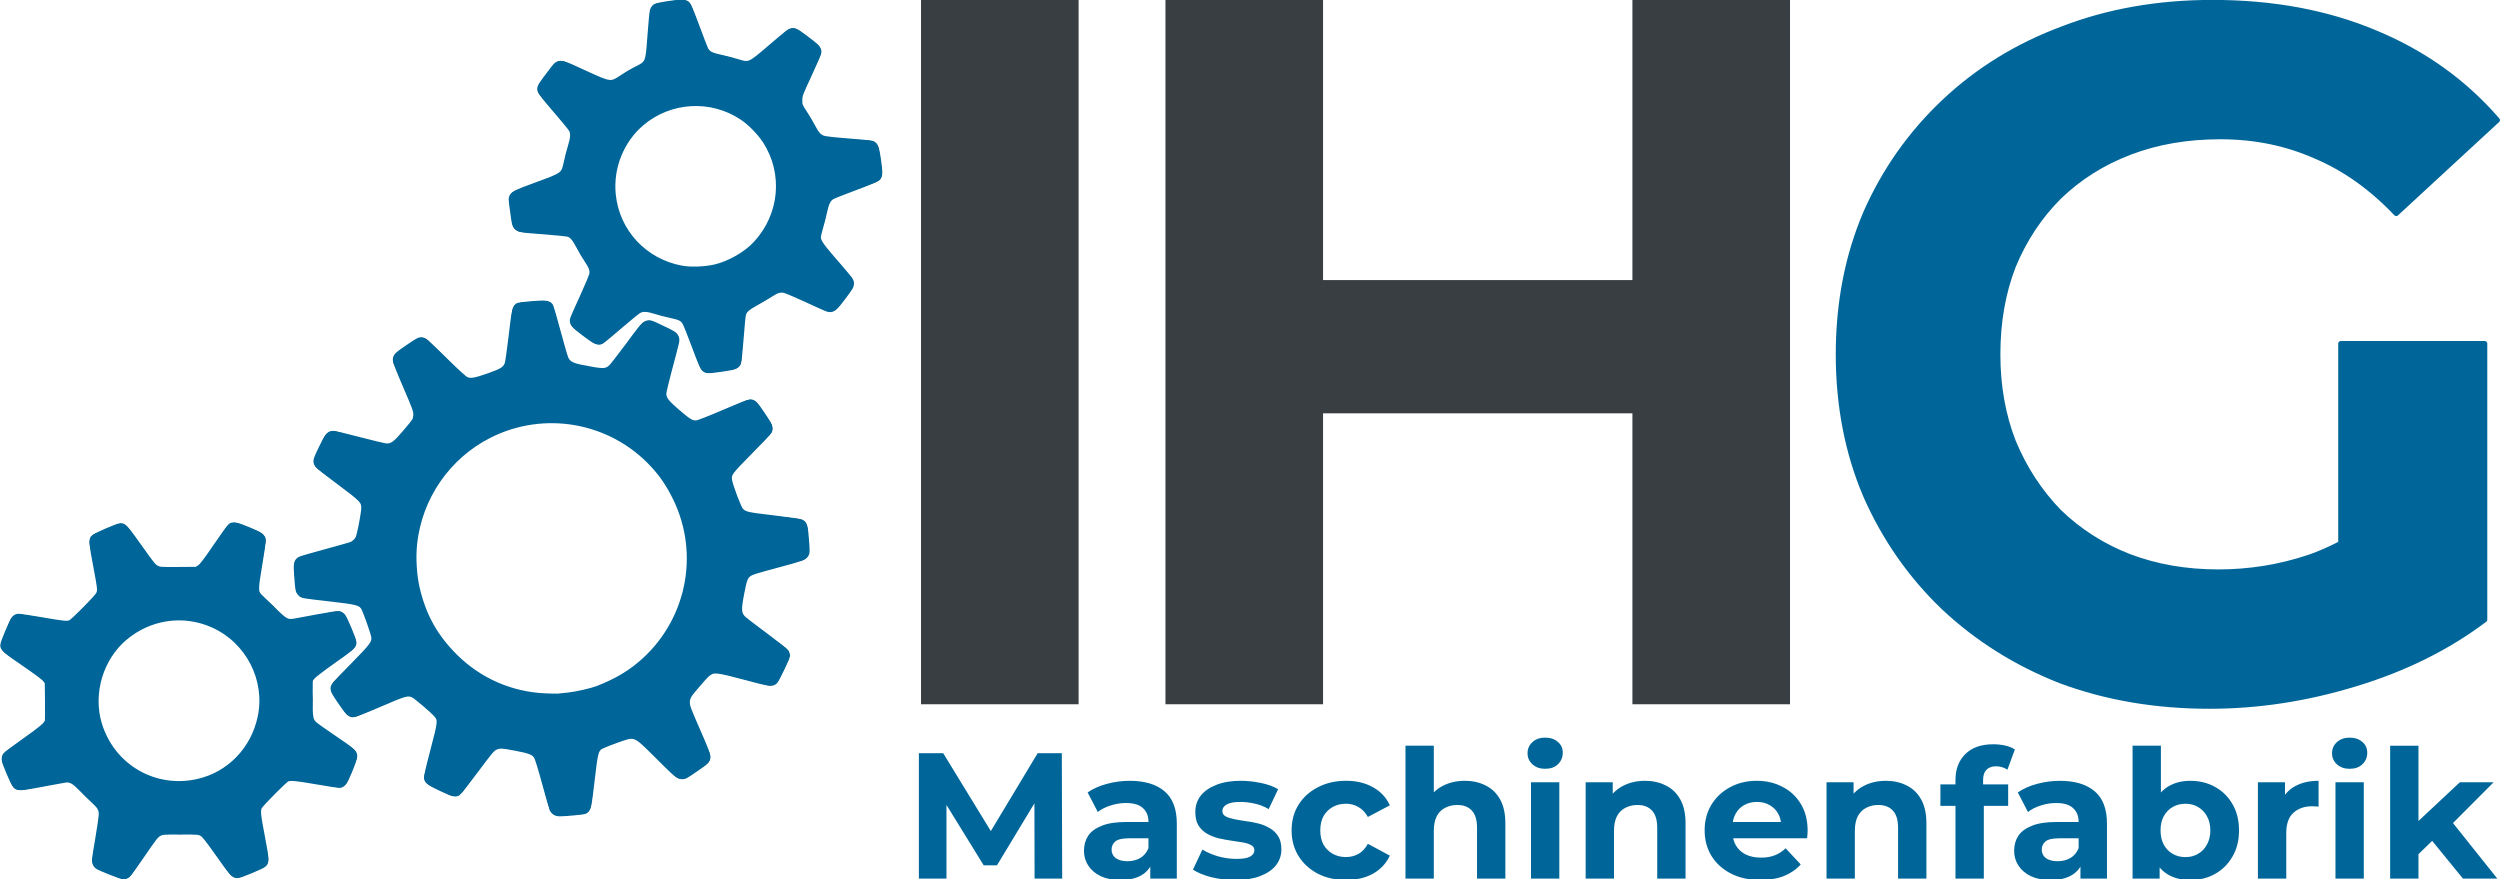
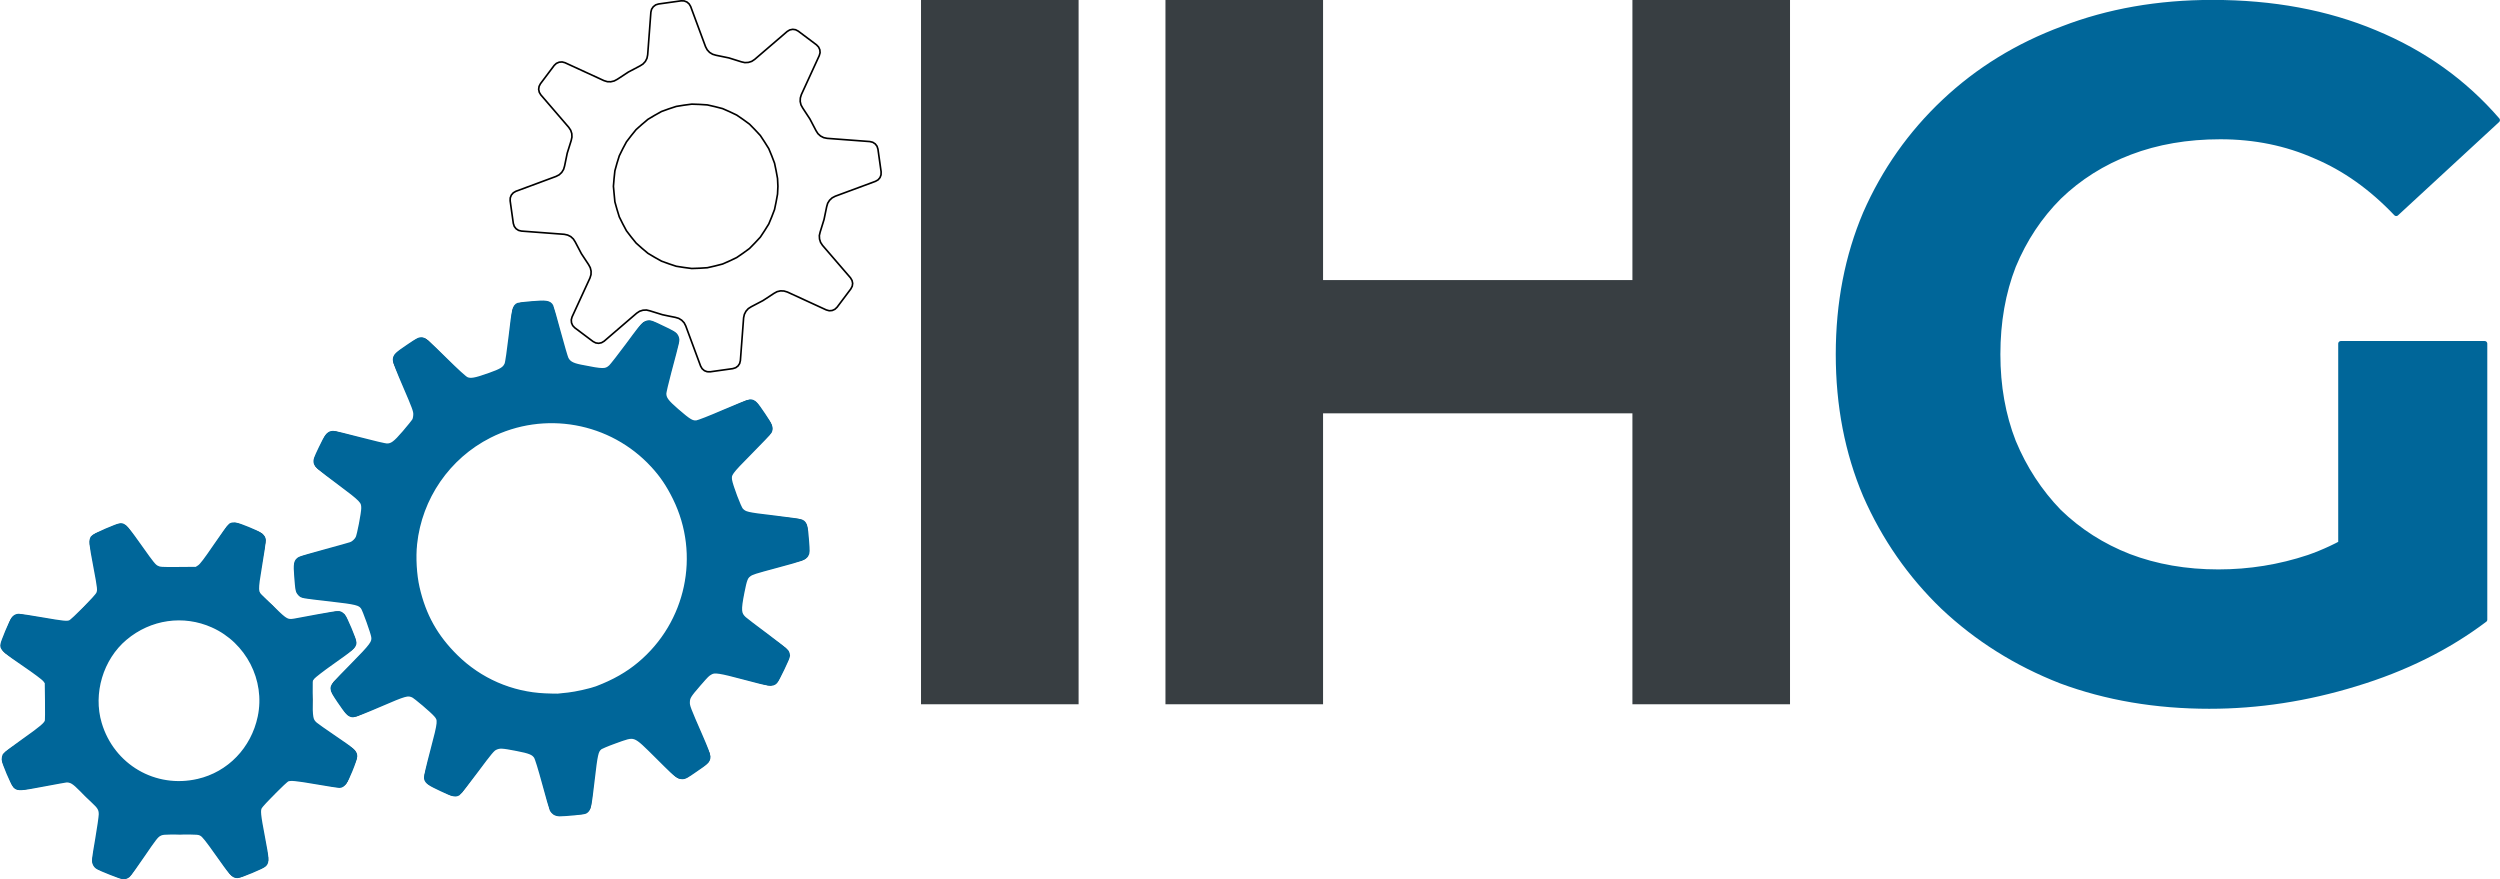
<svg xmlns="http://www.w3.org/2000/svg" xmlns:ns1="http://www.inkscape.org/namespaces/inkscape" xmlns:ns2="http://sodipodi.sourceforge.net/DTD/sodipodi-0.dtd" width="94.999mm" height="33.409mm" viewBox="0 0 359.052 126.27" version="1.1" id="svg1" ns1:version="1.3 (0e150ed6c4, 2023-07-21)" ns2:docname="Logo_IHG_Maschinenfabrik_GmbH.svg" xml:space="preserve">
  <ns2:namedview id="namedview1" pagecolor="#ffffff" bordercolor="#000000" borderopacity="0.25" ns1:showpageshadow="2" ns1:pageopacity="0.0" ns1:pagecheckerboard="0" ns1:deskcolor="#d1d1d1" ns1:document-units="mm" ns1:zoom="2.8284272" ns1:cx="4656.298" ns1:cy="417.36977" ns1:window-width="1920" ns1:window-height="1001" ns1:window-x="-9" ns1:window-y="-9" ns1:window-maximized="1" ns1:current-layer="layer7" ns1:export-bgcolor="#ffffff00" showgrid="true" showguides="true">
    <ns1:grid id="grid3" units="mm" originx="-1664.095" originy="-377.953" spacingx="3.78" spacingy="3.78" empcolor="#0099e5" empopacity="0.302" color="#0099e5" opacity="0.149" empspacing="5" dotted="false" gridanglex="30" gridanglez="30" visible="true" />
    <ns1:page x="0" y="-3.0134008e-05" width="359.052" height="126.27" id="page6" margin="0" bleed="0" />
  </ns2:namedview>
  <defs id="defs1">
    <linearGradient id="swatch32" ns1:swatch="solid">
      <stop style="stop-color:#383e42;stop-opacity:1;" offset="0" id="stop33" />
    </linearGradient>
    <linearGradient id="swatch16" ns1:swatch="solid">
      <stop style="stop-color:#006699;stop-opacity:1;" offset="0" id="stop17" />
    </linearGradient>
    <linearGradient id="swatch37" ns1:swatch="solid">
      <stop style="stop-color:#000000;stop-opacity:1;" offset="0" id="stop37" />
    </linearGradient>
  </defs>
  <g ns1:label="Seite 3" ns1:groupmode="layer" id="layer1" transform="translate(-1664.095,-377.953)">
    <g id="g2" ns1:label="Logo ohne Hintergrund" transform="translate(0,-11.512)">
      <g style="fill:none;fill-rule:evenodd;stroke-linecap:round;stroke-linejoin:round" id="g5-7-8" transform="matrix(0.681,0,0,0.681,1601.933,471.493)" ns1:export-filename=".\g5-7-9.svg" ns1:export-xdpi="800" ns1:export-ydpi="800">
        <g id="g175-9-9" transform="translate(63.64,-127.279)">
          <g id="Actor_.0-44-01-4">
            <g style="stroke:#000000;stroke-width:0.353" id="g173-9-4">
              <path id="path173-8-0" d="m 154.86,164.22 0.08,-0.03 m -3.13,13.29 0.12,-0.17 m -1.53,1.03 0.41,-0.11 m -6.08,0.27 -0.27,-0.14 0.56,0.27 0.59,0.06 m -1.62,-0.79 0.47,0.46 -0.17,-0.15 m -4.49,-12.49 -0.34,-0.23 m -3.57,-118 -0.41,0.47 -0.23,0.59 m 6.08,-23.51 -0.09,0.62 0.13,0.62 m 4.82,-6.39 -0.63,0.05 -0.58,0.25 m 20.93,-12.33 -0.5,0.39 -0.35,0.52 m 7.92,-1.11 -0.47,-0.41 -0.59,-0.23 m 23.52,6.08 -0.63,-0.09 -0.62,0.13 m 6.4,4.82 -0.05,-0.63 -0.26,-0.58 m 12.33,20.93 -0.38,-0.5 -0.53,-0.35 m 1.12,7.93 0.41,-0.48 0.22,-0.59 m -6.08,23.51 0.09,-0.62 -0.13,-0.61 m -4.81,6.39 0.62,-0.05 0.58,-0.26 m -20.93,12.33 0.5,-0.38 0.35,-0.53 m -7.92,1.12 0.48,0.41 0.58,0.22 m -23.51,-6.08 0.62,0.09 0.62,-0.13 m -6.39,-4.81 0.05,0.62 0.25,0.58 m -12.43,-21.26 0.1,0.33 0.38,0.5 0.53,0.35 m -34.27,111.02 -0.06,0.31 m 49.26,10.57 -0.38,0.51 -0.53,0.36 m 20.89,-7.31 -0.64,0.05 -0.62,-0.17 m 6.58,-4.49 -0.07,0.64 -0.28,0.58 m 14.43,-16.78 -0.53,0.36 -0.62,0.17 m 3.45,-7.18 0.26,0.59 0.05,0.64 m 4.1,-21.75 -0.27,0.58 -0.45,0.46 m -0.6,-7.94 0.52,0.38 0.35,0.53 m -7.31,-20.89 0.05,0.64 -0.17,0.62 m -4.48,-6.58 0.64,0.07 0.57,0.28 m -16.78,-14.43 0.37,0.53 0.16,0.62 m -7.17,-3.46 0.58,-0.25 0.64,-0.05 m -21.74,-4.11 0.58,0.28 0.45,0.45 m -7.94,0.6 0.38,-0.52 0.53,-0.36 m -20.89,7.32 0.64,-0.05 0.62,0.16 m -6.58,4.49 0.07,-0.64 0.28,-0.57 m -14.43,16.78 0.53,-0.37 0.62,-0.16 m -3.45,7.17 -0.26,-0.59 -0.04,-0.63 m -4.11,21.74 0.27,-0.58 0.44,-0.43 m 0.61,7.92 -0.52,-0.38 -0.35,-0.53 m 7.31,20.89 -0.05,-0.64 0.17,-0.62 m 4.48,6.57 -0.63,-0.06 -0.58,-0.29 m 16.8,14.45 -0.39,-0.54 -0.16,-0.62 m 7.15,3.46 -0.56,0.25 -0.64,0.04 m 15.65,-9.18 0.53,0.15 m -56.79,-39.78 -0.01,0.06 m 17.49,10.79 -0.5,-0.39 -0.59,-0.2 m 3.12,7.37 0.28,-0.57 0.06,-0.63 m 0.21,24.29 -0.07,-0.62 -0.29,-0.57 m -2.99,7.42 0.59,-0.21 0.49,-0.39 m -18.16,-20.91 0.04,0.19 m -0.04,6.74 0.04,-0.2 m 0.45,18.76 -0.27,0.53 m -0.15,0.52 0.03,-0.15 m 1.42,11.35 0.2,-0.6 m -1.99,-56.75 0.2,0.41 m -0.33,-1.57 -0.02,0.53 0.15,0.63 -0.06,-0.27 m -3.73,11.81 -0.36,-0.38 m -2.76,-2.35 0.28,0.2 m -1.32,29.07 0.37,-0.27 m 8.99,20.03 0.38,-0.49 -0.08,0.09 m -12.03,-4.36 4.5,6.35 0.45,0.44 0.56,0.28 0.63,0.06 m -6.98,-8.29 -0.38,-0.4 m 1.59,2.08 -1.1,-1.55 -0.22,-0.24 m -1.62,-0.91 0.71,0.21 0.64,0.41 -0.07,-0.05 m 12.41,-63.48 0.39,0.49 0.21,0.6 m -7.42,-3 0.56,-0.28 0.63,-0.08 m 1.03,48.89 -0.51,0.54 m -16.32,16.04 0.5,-0.16 m -0.98,-56 -0.32,-0.19 m -0.51,44.67 0.61,0.21 m 12.11,-32.24 -0.26,-0.11 m -10.48,32.67 0.33,0.05 m -6.93,-31.23 2.71,-1.56 1.91,-0.67 -0.36,0.13 m 4.02,-11.58 0.97,-0.05 m -10.53,65.22 0.56,-0.28 0.22,-0.23 m 1.66,-21.88 -0.36,-0.21 m -3.36,-51.82 0.63,0.07 0.57,0.27 0.15,0.15 m -6.5,8.96 -0.17,-0.91 m 0.77,50.94 0.35,0.65 0.17,0.72 m 4.68,13.64 0.63,-0.07 -0.38,0.04 m -5.37,-61.23 -0.01,-0.24 -1.68,-8.89 -0.01,-0.63 0.2,-0.6 0.38,-0.5 0.27,-0.17 m 0.3,69.96 0.05,0.06 -0.4,-0.49 -0.21,-0.59 v -0.63 l 0.77,-4.52 -0.12,0.71 m -6.01,-12.64 0.18,0.03 m -5.61,-11.47 0.41,-0.38 m 10.43,16.28 -0.43,-0.38 m -11.57,-2.94 0.44,-0.09 -3.46,0.66 -0.66,0.01 -0.5,-0.16 m -0.87,-35.95 0.46,-0.37 m -0.57,0.54 0.08,-0.14 0.49,-0.4 0.59,-0.21 m -0.27,36.49 0.38,0.13 m -1.8,-2.41 0.58,1.37 0.34,0.53 0.5,0.38 -0.37,-0.28 m -2.68,-29.69 -0.03,-0.29 m 0.62,1.44 -0.26,-0.25 m -0.14,-0.28 0.14,0.28 -0.28,-0.56 -0.05,-0.34 0.01,0.04 m 8.8,6.89 -0.42,-0.37 m -7.73,-5.34 -0.07,-0.07 m 5.65,17.48 -5.28,3.73 -0.44,0.45 -0.27,0.57 -0.07,0.62 0.15,0.61 1.47,3.47 M 157.12,47.31 c -0.06,-0.6 -0.07,-0.6 -0.11,-1.19 0.14,-1.64 0.12,-1.65 0.31,-3.28 0.43,-1.59 0.44,-1.6 0.93,-3.16 0.72,-1.48 0.73,-1.49 1.51,-2.94 0.99,-1.3 0.99,-1.31 2.03,-2.58 1.23,-1.1 1.23,-1.11 2.5,-2.17 1.41,-0.85 1.42,-0.85 2.86,-1.65 1.54,-0.56 1.55,-0.57 3.11,-1.07 1.63,-0.27 1.63,-0.27 3.27,-0.48 1.64,0.05 1.64,0.05 3.28,0.16 1.61,0.36 1.62,0.36 3.22,0.78 1.5,0.65 1.51,0.66 2.99,1.37 1.36,0.93 1.37,0.93 2.69,1.91 1.16,1.17 1.16,1.18 2.28,2.39 0.91,1.37 0.91,1.37 1.78,2.77 0.64,1.52 0.64,1.53 1.22,3.07 0.35,1.6 0.33,1.61 0.63,3.23 0.05,0.82 0.05,0.83 0.08,1.65 -0.03,0.83 -0.03,0.83 -0.08,1.65 -0.3,1.62 -0.28,1.63 -0.63,3.24 -0.58,1.54 -0.58,1.54 -1.22,3.06 -0.87,1.4 -0.87,1.41 -1.78,2.77 -1.12,1.21 -1.12,1.22 -2.28,2.39 -1.33,0.98 -1.34,0.99 -2.71,1.92 -1.47,0.71 -1.48,0.71 -2.97,1.36 -1.6,0.42 -1.61,0.42 -3.22,0.78 -1.64,0.11 -1.64,0.11 -3.28,0.16 -1.64,-0.21 -1.64,-0.21 -3.27,-0.47 -1.56,-0.51 -1.57,-0.51 -3.11,-1.08 -1.44,-0.8 -1.45,-0.8 -2.86,-1.65 -1.26,-1.05 -1.27,-1.06 -2.49,-2.16 -1.04,-1.27 -1.05,-1.28 -2.04,-2.59 -0.78,-1.45 -0.79,-1.46 -1.51,-2.93 -0.49,-1.57 -0.49,-1.58 -0.93,-3.17 -0.12,-1.04 -0.1,-1.04 -0.2,-2.09 m -17.66,118.18 c 0.34,0.21 0.35,0.22 0.68,0.45 0.28,0.3 0.28,0.3 0.54,0.62 0.17,0.37 0.17,0.37 0.32,0.75 1.37,5 1.35,5.01 2.72,10.02 0.13,0.29 0.13,0.29 0.27,0.57 M 135.25,48.55 c -0.02,0.31 -0.02,0.32 -0.02,0.63 0.33,2.39 0.33,2.39 0.67,4.78 0.04,0.14 0.04,0.14 0.09,0.27 m 5.38,-27.95 c 0.15,0.27 0.16,0.27 0.32,0.54 2.95,3.43 2.96,3.42 5.9,6.86 0.21,0.3 0.21,0.3 0.41,0.62 0.12,0.35 0.12,0.35 0.23,0.7 0.02,0.37 0.02,0.38 0.03,0.74 -0.07,0.37 -0.08,0.37 -0.16,0.73 -0.41,1.32 -0.43,1.32 -0.83,2.65 -0.29,1.35 -0.28,1.36 -0.56,2.72 -0.1,0.35 -0.1,0.36 -0.21,0.71 -0.19,0.32 -0.19,0.32 -0.39,0.63 -0.26,0.26 -0.26,0.26 -0.54,0.51 -0.32,0.18 -0.32,0.18 -0.66,0.34 -4.23,1.58 -4.24,1.56 -8.48,3.14 -0.28,0.15 -0.28,0.15 -0.54,0.32 m 9.09,-27.3 c -0.23,0.21 -0.23,0.21 -0.46,0.43 -1.46,1.92 -1.46,1.93 -2.9,3.86 -0.15,0.27 -0.16,0.28 -0.29,0.56 M 165.06,8.77 c -0.08,0.3 -0.08,0.3 -0.15,0.61 -0.35,4.51 -0.33,4.51 -0.68,9.02 -0.07,0.36 -0.07,0.37 -0.15,0.73 -0.16,0.33 -0.16,0.33 -0.34,0.66 -0.24,0.27 -0.25,0.28 -0.5,0.54 -0.31,0.21 -0.31,0.21 -0.63,0.4 -1.22,0.65 -1.23,0.63 -2.45,1.29 -1.17,0.75 -1.16,0.77 -2.33,1.53 -0.33,0.18 -0.33,0.18 -0.66,0.35 -0.35,0.1 -0.35,0.1 -0.71,0.17 -0.37,0 -0.37,0 -0.74,-0.02 -0.35,-0.1 -0.36,-0.1 -0.71,-0.22 -4.11,-1.88 -4.1,-1.9 -8.22,-3.78 -0.3,-0.09 -0.3,-0.09 -0.6,-0.16 M 171.92,7.02 C 171.61,7 171.61,7 171.29,7 c -2.39,0.33 -2.39,0.33 -4.78,0.67 -0.3,0.09 -0.3,0.09 -0.6,0.19 m 28.28,5.28 c -0.27,0.15 -0.27,0.15 -0.53,0.32 -3.44,2.95 -3.43,2.96 -6.87,5.9 -0.3,0.21 -0.3,0.21 -0.62,0.41 -0.34,0.12 -0.35,0.12 -0.7,0.22 -0.37,0.03 -0.37,0.03 -0.74,0.04 -0.36,-0.07 -0.36,-0.08 -0.72,-0.16 -1.33,-0.41 -1.33,-0.43 -2.65,-0.83 -1.36,-0.29 -1.37,-0.28 -2.72,-0.56 -0.36,-0.1 -0.36,-0.1 -0.71,-0.21 -0.32,-0.19 -0.33,-0.19 -0.64,-0.39 -0.25,-0.26 -0.26,-0.27 -0.5,-0.54 -0.18,-0.32 -0.18,-0.33 -0.35,-0.66 -1.58,-4.23 -1.56,-4.24 -3.14,-8.48 -0.15,-0.28 -0.15,-0.28 -0.32,-0.54 m 27.3,9.09 c -0.21,-0.23 -0.21,-0.23 -0.43,-0.46 -1.92,-1.46 -1.92,-1.46 -3.86,-2.9 -0.27,-0.15 -0.27,-0.16 -0.55,-0.29 m 16.26,23.73 c -0.3,-0.09 -0.3,-0.09 -0.61,-0.15 -4.51,-0.35 -4.51,-0.33 -9.02,-0.68 -0.36,-0.07 -0.36,-0.07 -0.72,-0.15 -0.34,-0.16 -0.34,-0.16 -0.66,-0.34 -0.28,-0.24 -0.28,-0.24 -0.55,-0.5 -0.21,-0.31 -0.2,-0.31 -0.4,-0.63 -0.65,-1.22 -0.63,-1.23 -1.29,-2.46 -0.75,-1.16 -0.76,-1.15 -1.52,-2.32 -0.18,-0.32 -0.19,-0.32 -0.36,-0.65 -0.09,-0.35 -0.09,-0.36 -0.17,-0.72 0,-0.37 0,-0.37 0.03,-0.74 0.1,-0.35 0.1,-0.36 0.21,-0.7 1.88,-4.12 1.9,-4.11 3.78,-8.23 0.09,-0.3 0.09,-0.3 0.17,-0.6 m 12.86,25.73 c 0.02,-0.31 0.02,-0.31 0.02,-0.63 -0.33,-2.39 -0.33,-2.39 -0.67,-4.78 -0.09,-0.3 -0.09,-0.31 -0.19,-0.6 m -5.28,28.29 c -0.15,-0.28 -0.15,-0.28 -0.32,-0.55 -2.94,-3.43 -2.96,-3.42 -5.9,-6.85 -0.21,-0.31 -0.21,-0.31 -0.41,-0.63 -0.12,-0.34 -0.12,-0.35 -0.22,-0.7 -0.03,-0.37 -0.03,-0.37 -0.04,-0.74 0.07,-0.36 0.08,-0.36 0.17,-0.73 0.41,-1.32 0.42,-1.32 0.82,-2.65 0.3,-1.35 0.28,-1.36 0.56,-2.71 0.1,-0.36 0.1,-0.36 0.21,-0.72 0.19,-0.31 0.19,-0.32 0.39,-0.62 0.26,-0.26 0.27,-0.27 0.54,-0.51 0.32,-0.18 0.33,-0.18 0.66,-0.35 4.24,-1.58 4.24,-1.56 8.48,-3.14 0.28,-0.15 0.28,-0.15 0.55,-0.31 m -9.1,27.29 c 0.23,-0.21 0.23,-0.21 0.46,-0.43 1.46,-1.92 1.46,-1.92 2.9,-3.86 0.15,-0.27 0.16,-0.27 0.29,-0.56 m -23.73,16.27 c 0.09,-0.3 0.09,-0.3 0.15,-0.61 0.35,-4.5 0.33,-4.51 0.68,-9.01 0.07,-0.37 0.07,-0.37 0.16,-0.73 0.16,-0.34 0.16,-0.34 0.34,-0.66 0.24,-0.28 0.24,-0.28 0.49,-0.55 0.31,-0.21 0.31,-0.2 0.63,-0.4 1.23,-0.65 1.24,-0.63 2.46,-1.29 1.17,-0.75 1.16,-0.76 2.32,-1.52 0.32,-0.18 0.32,-0.19 0.65,-0.36 0.36,-0.09 0.36,-0.09 0.72,-0.17 0.37,0 0.37,0 0.74,0.03 0.36,0.09 0.36,0.1 0.71,0.21 4.11,1.88 4.11,1.9 8.22,3.78 0.3,0.09 0.3,0.09 0.61,0.17 m -25.74,12.86 c 0.31,0.02 0.32,0.02 0.63,0.02 2.39,-0.32 2.39,-0.32 4.78,-0.67 0.3,-0.09 0.31,-0.09 0.6,-0.19 M 154.51,79.1 c 0.27,-0.15 0.27,-0.15 0.54,-0.32 3.43,-2.94 3.42,-2.96 6.86,-5.9 0.3,-0.21 0.3,-0.21 0.62,-0.41 0.35,-0.12 0.35,-0.12 0.7,-0.22 0.37,-0.03 0.38,-0.03 0.75,-0.04 0.36,0.07 0.36,0.08 0.72,0.17 1.32,0.4 1.32,0.42 2.65,0.82 1.35,0.3 1.36,0.28 2.72,0.56 0.35,0.1 0.36,0.1 0.71,0.21 0.32,0.19 0.32,0.19 0.63,0.39 0.26,0.27 0.26,0.27 0.51,0.54 0.18,0.33 0.18,0.33 0.34,0.66 1.58,4.24 1.56,4.25 3.14,8.48 0.15,0.28 0.15,0.28 0.32,0.55 m -27.3,-9.1 c 0.21,0.23 0.21,0.24 0.43,0.46 1.93,1.46 1.93,1.46 3.86,2.9 0.27,0.16 0.28,0.16 0.56,0.29 M 137,55.41 c 0.3,0.09 0.3,0.09 0.61,0.15 4.51,0.35 4.51,0.33 9.02,0.68 0.37,0.07 0.37,0.07 0.73,0.16 0.33,0.16 0.33,0.16 0.66,0.33 0.27,0.24 0.28,0.25 0.54,0.5 0.21,0.31 0.21,0.31 0.4,0.63 0.65,1.23 0.63,1.24 1.29,2.46 0.75,1.16 0.77,1.16 1.53,2.32 0.18,0.32 0.18,0.32 0.35,0.65 0.09,0.36 0.09,0.36 0.17,0.72 0,0.37 0,0.37 -0.02,0.74 -0.1,0.35 -0.1,0.36 -0.22,0.71 -1.88,4.11 -1.9,4.1 -3.78,8.22 -0.09,0.3 -0.09,0.3 -0.16,0.61 m -32.65,54.94 c 0.41,1.84 0.39,1.85 0.83,3.68 0.72,1.98 0.72,1.99 1.5,3.94 1,1.85 1.01,1.86 2.07,3.68 1.26,1.69 1.26,1.69 2.58,3.34 1.49,1.49 1.5,1.49 3.04,2.93 1.69,1.25 1.7,1.26 3.43,2.46 1.86,0.99 1.86,0.99 3.75,1.93 1.98,0.71 1.99,0.71 3.99,1.36 2.07,0.41 2.08,0.41 4.15,0.77 2.11,0.11 2.12,0.11 4.22,0.15 2.1,-0.2 2.11,-0.2 4.2,-0.46 2.04,-0.5 2.05,-0.5 4.08,-1.07 1.95,-0.79 1.96,-0.79 3.89,-1.65 1.81,-1.07 1.82,-1.07 3.6,-2.2 1.64,-1.32 1.64,-1.33 3.24,-2.7 1.43,-1.55 1.43,-1.55 2.82,-3.14 1.18,-1.74 1.19,-1.74 2.32,-3.52 0.93,-1.89 0.93,-1.9 1.8,-3.82 0.63,-2.01 0.61,-2.02 1.21,-4.03 0.04,-0.25 0.04,-0.25 0.07,-0.5 0.28,-1.84 0.29,-1.84 0.55,-3.69 0.05,-1.05 0.04,-1.05 0.07,-2.11 -0.03,-1.05 -0.02,-1.05 -0.07,-2.11 -0.29,-2.09 -0.28,-2.09 -0.62,-4.17 -0.58,-2.03 -0.58,-2.03 -1.21,-4.04 -0.87,-1.92 -0.87,-1.93 -1.8,-3.83 -1.13,-1.77 -1.14,-1.77 -2.32,-3.51 -1.39,-1.59 -1.39,-1.6 -2.82,-3.15 -1.6,-1.37 -1.6,-1.37 -3.24,-2.7 -1.78,-1.12 -1.79,-1.12 -3.6,-2.2 -1.93,-0.85 -1.94,-0.85 -3.89,-1.65 -2.03,-0.56 -2.04,-0.56 -4.08,-1.06 -2.09,-0.27 -2.1,-0.27 -4.2,-0.47 -2.1,0.05 -2.11,0.05 -4.22,0.16 -2.07,0.35 -2.08,0.35 -4.15,0.76 -2,0.66 -2.01,0.66 -3.99,1.37 -1.89,0.93 -1.89,0.94 -3.75,1.93 -1.73,1.2 -1.74,1.2 -3.43,2.45 -1.52,1.42 -1.52,1.42 -2.99,2.88 -1.34,1.68 -1.34,1.68 -2.63,3.39 -1.06,1.82 -1.07,1.83 -2.07,3.68 -0.78,1.96 -0.78,1.97 -1.5,3.94 -0.49,2.06 -0.5,2.06 -0.92,4.13 -0.19,2.09 -0.19,2.1 -0.31,4.2 0.12,2.11 0.15,2.11 0.31,4.21 0.04,0.22 0.04,0.22 0.09,0.44 m 35.55,48.95 c -0.31,0.09 -0.31,0.09 -0.62,0.16 -2.37,0.19 -2.37,0.18 -4.74,0.35 -0.21,-0.01 -0.21,-0.01 -0.42,-0.04 m 25.41,-7.9 c -0.26,-0.17 -0.27,-0.17 -0.52,-0.37 -3.69,-3.64 -3.68,-3.66 -7.36,-7.31 -0.32,-0.25 -0.33,-0.25 -0.66,-0.48 -0.38,-0.15 -0.39,-0.15 -0.77,-0.28 -0.41,-0.03 -0.42,-0.03 -0.83,-0.04 -0.39,0.09 -0.39,0.1 -0.79,0.2 -2.21,0.77 -2.21,0.77 -4.41,1.55 -0.37,0.16 -0.38,0.16 -0.75,0.34 -0.31,0.26 -0.31,0.26 -0.61,0.54 -0.23,0.34 -0.23,0.34 -0.43,0.69 -0.12,0.39 -0.12,0.4 -0.22,0.8 -0.6,5.15 -0.58,5.15 -1.19,10.3 -0.08,0.31 -0.08,0.32 -0.18,0.62 m 24.95,-9.83 c -0.22,0.23 -0.23,0.23 -0.46,0.44 -1.96,1.35 -1.96,1.35 -3.93,2.68 -0.28,0.14 -0.29,0.14 -0.58,0.27 m 18.25,-19.64 c -0.32,-0.02 -0.32,-0.02 -0.64,-0.06 -5.01,-1.31 -5.01,-1.33 -10.03,-2.65 -0.4,-0.06 -0.41,-0.06 -0.81,-0.09 -0.4,0.06 -0.41,0.06 -0.81,0.15 -0.37,0.17 -0.37,0.18 -0.73,0.37 -0.3,0.28 -0.29,0.29 -0.58,0.57 -1.53,1.77 -1.53,1.77 -3.05,3.55 -0.24,0.33 -0.25,0.32 -0.48,0.66 -0.14,0.39 -0.14,0.39 -0.26,0.78 -0.02,0.41 -0.02,0.41 -0.03,0.82 0.1,0.4 0.1,0.4 0.21,0.79 2.06,4.77 2.08,4.76 4.13,9.52 0.08,0.31 0.08,0.31 0.15,0.62 m 16.69,-20.98 c -0.08,0.31 -0.08,0.31 -0.18,0.62 -1.02,2.14 -1.02,2.14 -2.06,4.28 -0.18,0.26 -0.18,0.27 -0.37,0.52 m 5.99,-26.13 c -0.29,0.14 -0.29,0.14 -0.58,0.27 -5.01,1.37 -5.01,1.35 -10.02,2.72 -0.37,0.15 -0.38,0.15 -0.75,0.32 -0.32,0.26 -0.32,0.26 -0.62,0.53 -0.23,0.34 -0.23,0.34 -0.44,0.69 -0.13,0.39 -0.12,0.4 -0.23,0.79 -0.44,2.3 -0.44,2.3 -0.87,4.59 -0.04,0.41 -0.05,0.41 -0.07,0.82 0.06,0.4 0.06,0.41 0.16,0.8 0.18,0.37 0.18,0.37 0.38,0.73 0.28,0.29 0.28,0.29 0.58,0.58 4.16,3.1 4.17,3.08 8.33,6.18 0.23,0.23 0.23,0.23 0.44,0.46 m 3.96,-26.51 c 0.09,0.31 0.09,0.31 0.16,0.62 0.19,2.37 0.19,2.37 0.36,4.74 -0.02,0.32 -0.02,0.32 -0.07,0.63 m -7.88,-25.62 c -0.17,0.26 -0.17,0.27 -0.36,0.52 -3.65,3.69 -3.67,3.67 -7.32,7.36 -0.25,0.32 -0.25,0.33 -0.48,0.66 -0.15,0.38 -0.15,0.39 -0.28,0.78 -0.03,0.4 -0.03,0.41 -0.03,0.81 0.08,0.4 0.09,0.4 0.2,0.8 0.76,2.2 0.76,2.21 1.54,4.41 0.16,0.37 0.16,0.38 0.34,0.75 0.26,0.31 0.26,0.31 0.54,0.61 0.34,0.23 0.34,0.23 0.7,0.43 0.39,0.12 0.39,0.12 0.79,0.22 5.15,0.6 5.15,0.58 10.31,1.19 0.3,0.08 0.31,0.08 0.61,0.18 m -9.83,-24.95 c 0.23,0.22 0.23,0.23 0.45,0.46 1.34,1.96 1.35,1.96 2.68,3.93 0.14,0.28 0.14,0.29 0.26,0.58 M 170.62,78.4 c -0.02,0.32 -0.02,0.32 -0.05,0.64 -1.32,5.01 -1.34,5.01 -2.66,10.03 -0.05,0.4 -0.05,0.4 -0.09,0.81 0.06,0.4 0.06,0.41 0.15,0.81 0.18,0.36 0.18,0.37 0.38,0.72 0.27,0.3 0.28,0.3 0.57,0.59 1.77,1.53 1.77,1.53 3.54,3.05 0.33,0.24 0.33,0.25 0.67,0.48 0.38,0.14 0.38,0.14 0.77,0.26 0.41,0.02 0.42,0.02 0.82,0.02 0.4,-0.09 0.4,-0.09 0.79,-0.21 4.77,-2.05 4.76,-2.07 9.53,-4.12 0.3,-0.08 0.31,-0.09 0.62,-0.15 M 164.67,74.64 c 0.31,0.08 0.32,0.08 0.62,0.18 2.15,1.02 2.15,1.02 4.28,2.06 0.27,0.17 0.27,0.18 0.52,0.37 m -26.13,-5.99 c 0.14,0.29 0.14,0.29 0.27,0.58 1.37,5 1.35,5.01 2.72,10.02 0.15,0.37 0.15,0.38 0.33,0.75 0.25,0.31 0.25,0.32 0.53,0.62 0.33,0.23 0.34,0.23 0.69,0.44 0.39,0.13 0.39,0.12 0.79,0.23 2.29,0.44 2.29,0.44 4.59,0.87 0.41,0.04 0.41,0.05 0.81,0.07 0.41,-0.06 0.41,-0.06 0.81,-0.16 0.36,-0.18 0.37,-0.18 0.72,-0.38 0.3,-0.28 0.3,-0.29 0.58,-0.58 3.1,-4.16 3.08,-4.17 6.18,-8.33 0.23,-0.23 0.23,-0.23 0.47,-0.45 m -26.52,-3.96 c 0.31,-0.08 0.31,-0.08 0.62,-0.15 2.37,-0.19 2.37,-0.19 4.74,-0.36 0.32,0.02 0.32,0.02 0.64,0.06 m -25.63,7.88 c 0.27,0.18 0.27,0.18 0.53,0.37 3.68,3.65 3.67,3.67 7.36,7.31 0.32,0.26 0.32,0.26 0.66,0.49 0.38,0.15 0.38,0.15 0.77,0.27 0.4,0.04 0.41,0.04 0.82,0.04 0.39,-0.08 0.4,-0.09 0.79,-0.2 2.21,-0.76 2.21,-0.76 4.41,-1.54 0.38,-0.16 0.38,-0.16 0.75,-0.34 0.31,-0.26 0.32,-0.26 0.61,-0.54 0.23,-0.34 0.23,-0.35 0.44,-0.7 0.11,-0.39 0.11,-0.39 0.21,-0.79 0.61,-5.15 0.58,-5.15 1.19,-10.31 0.08,-0.31 0.08,-0.31 0.18,-0.61 m -24.95,9.83 c 0.23,-0.23 0.23,-0.23 0.47,-0.45 1.95,-1.34 1.95,-1.34 3.92,-2.68 0.29,-0.14 0.29,-0.14 0.58,-0.26 M 97.79,97.94 c 0.32,0.02 0.32,0.02 0.64,0.05 5.02,1.32 5.01,1.34 10.03,2.66 0.4,0.05 0.41,0.05 0.81,0.09 0.41,-0.07 0.41,-0.07 0.81,-0.15 0.37,-0.18 0.37,-0.18 0.73,-0.38 0.3,-0.27 0.3,-0.28 0.59,-0.57 1.53,-1.76 1.53,-1.76 3.04,-3.54 0.25,-0.33 0.25,-0.33 0.48,-0.67 0.14,-0.38 0.14,-0.39 0.26,-0.78 0.03,-0.4 0.03,-0.41 0.03,-0.81 -0.1,-0.4 -0.1,-0.4 -0.21,-0.79 -2.05,-4.77 -2.08,-4.76 -4.13,-9.53 -0.08,-0.3 -0.08,-0.31 -0.15,-0.62 m -16.68,20.99 c 0.07,-0.31 0.07,-0.32 0.17,-0.62 1.02,-2.15 1.02,-2.15 2.06,-4.28 0.18,-0.27 0.18,-0.27 0.37,-0.52 m -6,26.15 c 0.29,-0.16 0.29,-0.16 0.6,-0.29 5,-1.37 5.01,-1.35 10.01,-2.72 0.38,-0.15 0.38,-0.15 0.75,-0.33 0.32,-0.25 0.32,-0.26 0.62,-0.53 0.23,-0.34 0.24,-0.34 0.45,-0.69 0.12,-0.39 0.11,-0.39 0.22,-0.79 0.44,-2.29 0.44,-2.29 0.87,-4.59 0.04,-0.4 0.05,-0.41 0.08,-0.81 -0.07,-0.4 -0.07,-0.4 -0.16,-0.79 -0.18,-0.37 -0.19,-0.38 -0.39,-0.74 -0.28,-0.3 -0.28,-0.3 -0.58,-0.58 -4.16,-3.1 -4.17,-3.09 -8.33,-6.19 -0.23,-0.22 -0.23,-0.22 -0.44,-0.46 m -3.96,26.52 c -0.09,-0.31 -0.09,-0.31 -0.16,-0.62 -0.19,-2.37 -0.19,-2.37 -0.36,-4.74 0.02,-0.32 0.02,-0.32 0.07,-0.64 m 7.88,25.63 c 0.17,-0.27 0.17,-0.27 0.36,-0.53 3.65,-3.68 3.67,-3.67 7.32,-7.36 0.25,-0.32 0.25,-0.32 0.49,-0.66 0.14,-0.38 0.14,-0.38 0.27,-0.77 0.03,-0.41 0.03,-0.41 0.04,-0.82 -0.09,-0.4 -0.1,-0.4 -0.2,-0.79 -0.77,-2.21 -0.77,-2.21 -1.55,-4.41 -0.16,-0.38 -0.16,-0.38 -0.34,-0.75 -0.26,-0.31 -0.26,-0.32 -0.54,-0.62 -0.34,-0.22 -0.34,-0.22 -0.7,-0.43 -0.38,-0.11 -0.39,-0.11 -0.78,-0.21 -5.16,-0.61 -5.16,-0.58 -10.31,-1.19 -0.31,-0.08 -0.31,-0.08 -0.62,-0.18 m 9.83,24.94 c -0.23,-0.22 -0.23,-0.22 -0.44,-0.46 -1.35,-1.95 -1.35,-1.95 -2.68,-3.92 -0.14,-0.29 -0.15,-0.29 -0.27,-0.58 m 19.64,18.25 c 0.02,-0.32 0.02,-0.32 0.06,-0.64 1.31,-5.02 1.33,-5.01 2.65,-10.03 0.06,-0.4 0.06,-0.41 0.09,-0.82 -0.06,-0.4 -0.06,-0.4 -0.15,-0.8 -0.17,-0.37 -0.18,-0.37 -0.37,-0.73 -0.28,-0.3 -0.29,-0.3 -0.58,-0.59 -1.76,-1.53 -1.76,-1.53 -3.54,-3.04 -0.33,-0.25 -0.33,-0.25 -0.66,-0.48 -0.39,-0.14 -0.39,-0.14 -0.78,-0.26 -0.41,-0.03 -0.41,-0.03 -0.82,-0.03 -0.4,0.09 -0.4,0.09 -0.79,0.21 -4.77,2.05 -4.76,2.07 -9.52,4.12 -0.31,0.09 -0.31,0.09 -0.63,0.15 m 20.99,16.69 c -0.31,-0.07 -0.31,-0.07 -0.62,-0.17 -2.14,-1.02 -2.14,-1.02 -4.28,-2.06 -0.26,-0.18 -0.26,-0.18 -0.5,-0.36 m 21.58,-6.44 c -0.4,-0.12 -0.4,-0.12 -0.79,-0.22 -2.31,-0.44 -2.31,-0.44 -4.62,-0.87 -0.39,-0.04 -0.39,-0.05 -0.79,-0.08 -0.4,0.07 -0.41,0.07 -0.8,0.16 -0.37,0.19 -0.37,0.19 -0.73,0.39 -0.29,0.28 -0.3,0.28 -0.58,0.58 -3.1,4.16 -3.08,4.17 -6.18,8.33 -0.24,0.23 -0.24,0.24 -0.49,0.45 M 99.06,135.97 c -0.32,0 -0.32,0 -0.63,0.01 -4.45,0.83 -4.45,0.85 -8.89,1.68 -0.37,0.03 -0.37,0.03 -0.74,0.04 -0.37,-0.07 -0.37,-0.07 -0.73,-0.16 -0.33,-0.16 -0.33,-0.16 -0.65,-0.33 -0.28,-0.25 -0.28,-0.25 -0.55,-0.51 -0.94,-1.01 -0.93,-1.03 -1.88,-2.04 -1.03,-0.93 -1.04,-0.92 -2.08,-1.84 -0.26,-0.27 -0.26,-0.27 -0.51,-0.54 -0.18,-0.32 -0.18,-0.33 -0.35,-0.65 m 20.47,10.51 c -0.06,-0.3 -0.06,-0.31 -0.14,-0.61 -0.94,-2.22 -0.94,-2.23 -1.89,-4.44 -0.16,-0.27 -0.16,-0.28 -0.34,-0.53 m 2.22,28.68 c -0.22,-0.22 -0.22,-0.22 -0.45,-0.43 -3.73,-2.56 -3.74,-2.55 -7.47,-5.1 -0.27,-0.23 -0.27,-0.23 -0.53,-0.48 -0.22,-0.31 -0.22,-0.32 -0.42,-0.64 -0.13,-0.35 -0.13,-0.35 -0.23,-0.71 -0.03,-0.37 -0.02,-0.37 -0.03,-0.74 0.05,-1.38 0.07,-1.39 0.11,-2.77 -0.06,-1.39 -0.08,-1.39 -0.16,-2.77 0.01,-0.37 0,-0.38 0.02,-0.74 0.1,-0.36 0.1,-0.36 0.21,-0.71 0.19,-0.32 0.19,-0.33 0.39,-0.63 0.27,-0.26 0.27,-0.26 0.55,-0.51 3.68,-2.62 3.69,-2.61 7.38,-5.23 0.23,-0.21 0.23,-0.21 0.44,-0.44 m -1.72,28.72 c 0.17,-0.26 0.17,-0.27 0.33,-0.54 0.91,-2.23 0.91,-2.23 1.81,-4.47 0.07,-0.31 0.08,-0.31 0.13,-0.62 m -17.21,7.58 c 0.82,-0.94 0.82,-0.94 1.66,-1.87 0.26,-0.26 0.26,-0.26 0.54,-0.51 0.31,-0.18 0.32,-0.18 0.65,-0.35 0.35,-0.09 0.36,-0.09 0.72,-0.17 0.37,0.01 0.37,0.01 0.74,0.03 4.46,0.75 4.46,0.77 8.92,1.52 0.31,0.01 0.31,0.01 0.63,0 m -15.36,15.63 c 0.01,-0.31 0.01,-0.32 -0.01,-0.63 -0.83,-4.45 -0.85,-4.45 -1.68,-8.89 -0.03,-0.37 -0.03,-0.37 -0.04,-0.74 0.07,-0.37 0.07,-0.37 0.16,-0.73 0.16,-0.33 0.16,-0.33 0.34,-0.66 0.24,-0.27 0.25,-0.27 0.5,-0.54 1.01,-0.94 1.02,-0.93 2.03,-1.87 0.47,-0.52 0.47,-0.52 0.94,-1.05 M 72.81,139.02 c 0.62,0.27 0.63,0.27 1.24,0.57 1.36,0.94 1.37,0.94 2.69,1.91 1.16,1.17 1.16,1.18 2.27,2.39 0.92,1.37 0.92,1.38 1.79,2.78 0.64,1.51 0.64,1.52 1.22,3.06 0.35,1.6 0.33,1.61 0.63,3.23 0.05,0.83 0.04,0.83 0.08,1.66 -0.04,0.82 -0.03,0.82 -0.08,1.64 -0.3,1.62 -0.28,1.63 -0.63,3.24 -0.58,1.54 -0.58,1.55 -1.22,3.06 -0.87,1.4 -0.88,1.4 -1.79,2.78 -0.37,0.41 -0.38,0.42 -0.78,0.81 m -0.38,25.6 c 0.31,-0.06 0.31,-0.06 0.61,-0.14 2.23,-0.94 2.23,-0.94 4.45,-1.89 0.27,-0.16 0.27,-0.16 0.53,-0.34 m -0.01,-68.76 c 0.01,0.31 0.01,0.31 0,0.63 -0.75,4.46 -0.76,4.45 -1.52,8.91 -0.01,0.19 -0.01,0.19 -0.02,0.37 M 77.2,117.26 c 0.31,0.06 0.31,0.06 0.61,0.13 2.25,0.9 2.25,0.9 4.48,1.81 0.27,0.16 0.27,0.16 0.54,0.33 m -18.11,7.14 c 0.21,-0.02 0.21,-0.02 0.42,-0.03 1.38,0.05 1.38,0.06 2.77,0.11 0.37,-0.01 0.37,0 0.74,-0.03 0.35,-0.1 0.35,-0.1 0.69,-0.21 0.32,-0.2 0.33,-0.2 0.64,-0.41 0.25,-0.27 0.25,-0.27 0.49,-0.55 2.56,-3.74 2.55,-3.75 5.11,-7.48 0.21,-0.23 0.21,-0.23 0.43,-0.45 M 62.4,171.63 c 1.07,0.18 1.08,0.18 2.16,0.31 1.64,-0.06 1.65,-0.05 3.29,-0.16 1.61,-0.36 1.61,-0.36 3.2,-0.78 1.51,-0.65 1.52,-0.65 3,-1.37 1.36,-0.92 1.36,-0.93 2.69,-1.91 0.76,-0.76 0.77,-0.77 1.49,-1.57 M 60.09,138.17 c 0.59,-0.22 0.6,-0.22 1.2,-0.41 1.63,-0.26 1.63,-0.27 3.27,-0.47 1.64,0.04 1.65,0.05 3.29,0.15 1.61,0.36 1.61,0.37 3.2,0.78 0.89,0.38 0.89,0.38 1.76,0.8 M 62.4,171.63 c -0.55,-0.07 -0.56,-0.07 -1.11,-0.16 -1.56,-0.52 -1.57,-0.52 -3.11,-1.08 -0.79,-0.43 -0.79,-0.43 -1.55,-0.89 m -1.81,22.04 c 0.19,-0.19 0.19,-0.19 0.37,-0.39 2.55,-3.73 2.54,-3.74 5.1,-7.47 0.24,-0.28 0.24,-0.28 0.49,-0.55 0.31,-0.21 0.31,-0.21 0.62,-0.4 0.35,-0.12 0.36,-0.13 0.71,-0.23 0.37,-0.02 0.37,-0.02 0.74,-0.03 1.39,0.05 1.39,0.07 2.77,0.11 1.39,-0.06 1.39,-0.08 2.78,-0.16 0.37,0.01 0.37,0.01 0.74,0.02 0.07,0.02 0.07,0.02 0.13,0.04 m -4.55,-55.81 c -1.18,0.07 -1.18,0.07 -2.36,0.13 -0.36,0 -0.37,0 -0.73,-0.02 -0.36,-0.09 -0.36,-0.09 -0.71,-0.21 -0.32,-0.18 -0.33,-0.19 -0.64,-0.39 -0.25,-0.26 -0.25,-0.26 -0.5,-0.54 -2.62,-3.69 -2.61,-3.7 -5.23,-7.38 -0.21,-0.23 -0.21,-0.24 -0.44,-0.45 M 51.58,165 c 0.61,0.8 0.61,0.81 1.25,1.58 1.23,1.1 1.23,1.1 2.49,2.16 0.64,0.39 0.65,0.4 1.31,0.76 m -9.25,-49.69 c 0.23,-0.16 0.24,-0.16 0.48,-0.31 2.22,-0.95 2.22,-0.95 4.44,-1.88 0.3,-0.08 0.31,-0.08 0.61,-0.15 m -4.77,14.78 c 0.09,-0.16 0.1,-0.16 0.17,-0.33 0.09,-0.36 0.09,-0.36 0.16,-0.72 -0.01,-0.37 -0.01,-0.38 -0.04,-0.74 m -0.96,2.66 c 0.26,-0.26 0.26,-0.26 0.5,-0.54 0.18,-0.32 0.18,-0.33 0.34,-0.66 0.04,-0.12 0.04,-0.12 0.06,-0.24 m 3.56,33.76 c -0.58,-0.71 -0.59,-0.71 -1.14,-1.45 -0.77,-1.45 -0.78,-1.45 -1.51,-2.93 -0.49,-1.57 -0.5,-1.58 -0.93,-3.16 -0.19,-1.64 -0.19,-1.65 -0.31,-3.28 0.12,-1.65 0.12,-1.65 0.31,-3.29 0.43,-1.59 0.44,-1.59 0.93,-3.16 0.73,-1.48 0.73,-1.49 1.51,-2.94 0.99,-1.31 1,-1.31 2.04,-2.59 1.22,-1.1 1.24,-1.09 2.49,-2.16 0.47,-0.28 0.47,-0.28 0.95,-0.54 m -8.17,43.52 c 0.38,-2.2 0.39,-2.2 0.75,-4.4 0.02,-0.37 0.02,-0.37 0.03,-0.74 -0.05,-0.23 -0.05,-0.23 -0.11,-0.46 m -0.83,11.83 c 0.26,0.17 0.26,0.18 0.53,0.33 2.23,0.92 2.24,0.92 4.48,1.81 0.3,0.08 0.3,0.08 0.61,0.13 m -6.18,-15.97 c 0.24,0.21 0.24,0.21 0.47,0.42 0.26,0.27 0.26,0.27 0.51,0.54 0.08,0.13 0.08,0.13 0.14,0.27 m -7.57,-39.13 c 0.37,0.02 0.37,0.02 0.74,0.02 0.36,-0.07 0.37,-0.07 0.73,-0.17 0.32,-0.16 0.33,-0.16 0.65,-0.35 0.27,-0.25 0.27,-0.25 0.53,-0.51 0.93,-1.03 0.92,-1.05 1.85,-2.07 1.01,-0.95 1.02,-0.94 2.04,-1.89 0.13,-0.13 0.13,-0.13 0.25,-0.27 m -10.85,17.16 c 0.2,0.31 0.21,0.31 0.4,0.63 0.12,0.34 0.12,0.35 0.22,0.7 0.03,0.37 0.02,0.37 0.03,0.74 -0.05,1.39 -0.07,1.39 -0.11,2.78 0.07,1.38 0.08,1.38 0.16,2.77 0,0.37 0,0.37 -0.02,0.74 m -1.73,14.21 c 2.7,-0.51 2.7,-0.51 5.41,-1.02 0.36,-0.02 0.37,-0.02 0.74,-0.03 0.36,0.06 0.36,0.06 0.72,0.15 0.33,0.16 0.34,0.16 0.66,0.34 0.28,0.24 0.27,0.25 0.54,0.5 0.95,1.02 0.93,1.03 1.88,2.04 0.8,0.73 0.8,0.73 1.61,1.43 M 33.51,162.26 c 1.45,-1.01 1.46,-1.02 2.9,-2.05 0.27,-0.24 0.28,-0.24 0.54,-0.5 0.2,-0.31 0.21,-0.31 0.39,-0.63 0.12,-0.35 0.11,-0.36 0.21,-0.71 0.01,-0.09 0.01,-0.09 0.01,-0.19 m -6.18,-21.62 c 0.32,-0.01 0.32,-0.01 0.64,0 4.45,0.75 4.45,0.77 8.91,1.53 0.15,0 0.15,0 0.3,0.01 m -13.2,4.69 c 0.06,-0.3 0.06,-0.31 0.13,-0.61 0.9,-2.24 0.9,-2.24 1.81,-4.48 0.15,-0.25 0.15,-0.25 0.31,-0.49 m -1.63,7.02 c 0.09,0.1 0.09,0.1 0.19,0.19 3.73,2.55 3.74,2.54 7.47,5.1 0.29,0.24 0.29,0.24 0.56,0.49" style="fill:none;fill-opacity:1;stroke-width:0.351;stroke-dasharray:none" />
            </g>
          </g>
        </g>
        <path style="fill:#006699;fill-opacity:1;stroke:#006699;stroke-width:1.158;stroke-linecap:square;stroke-linejoin:round;stroke-miterlimit:1;stroke-dasharray:none;stroke-opacity:1;paint-order:stroke fill markers" d="m 114.682,63.509 c -2.888,-1.165 -2.989,-1.222 -3.286,-1.844 -0.233,-0.488 -0.197,-0.832 0.52,-5.009 0.424,-2.467 0.77,-4.896 0.77,-5.398 0,-1.084 -0.331,-1.653 -1.678,-2.881 -0.494,-0.451 -1.61,-1.544 -2.478,-2.429 -1.543,-1.572 -2.176,-1.963 -3.186,-1.967 -0.152,-5.11e-4 -2.247,0.373 -4.655,0.83 -5.023,0.953 -5.599,0.996 -6.121,0.454 -0.484,-0.503 -2.346,-4.885 -2.356,-5.545 -0.004,-0.286 0.069,-0.664 0.163,-0.839 0.094,-0.175 1.895,-1.538 4.003,-3.028 3.795,-2.683 4.744,-3.497 4.927,-4.224 0.052,-0.207 0.072,-2.138 0.044,-4.291 l -0.05,-3.916 -0.461,-0.604 c -0.269,-0.352 -2.06,-1.695 -4.292,-3.218 -3.896,-2.658 -4.644,-3.293 -4.636,-3.937 0.007,-0.592 1.92,-5.145 2.369,-5.64 0.296,-0.326 0.575,-0.457 0.974,-0.457 0.308,1.021e-4 2.505,0.336 4.882,0.746 4.544,0.784 5.274,0.855 5.986,0.584 0.625,-0.238 5.71,-5.386 5.996,-6.071 0.343,-0.82 0.32,-1.045 -0.594,-5.899 -0.898,-4.769 -0.96,-5.395 -0.584,-5.931 0.29,-0.413 5.195,-2.548 5.856,-2.548 0.619,0 1.302,0.8 4.258,4.988 2.137,3.028 2.632,3.629 3.233,3.933 0.672,0.339 0.915,0.357 4.59,0.329 l 3.88,-0.03 0.658,-0.436 c 0.484,-0.32 1.397,-1.519 3.451,-4.531 1.536,-2.253 2.929,-4.168 3.095,-4.257 0.58,-0.311 1.298,-0.155 3.587,0.778 2.558,1.043 3.217,1.51 3.228,2.291 0.004,0.28 -0.349,2.646 -0.784,5.257 -0.904,5.424 -0.893,5.704 0.268,6.803 0.34,0.322 1.585,1.533 2.767,2.689 2.418,2.368 2.812,2.575 4.399,2.313 0.499,-0.083 2.721,-0.494 4.938,-0.915 2.216,-0.421 4.211,-0.72 4.432,-0.665 0.221,0.055 0.55,0.263 0.732,0.461 0.466,0.507 2.361,5.026 2.361,5.629 0,0.699 -0.493,1.128 -4.696,4.088 -1.985,1.398 -3.816,2.813 -4.07,3.146 l -0.461,0.605 -0.014,3.837 c -0.015,4.233 0.077,4.734 1.031,5.603 0.263,0.24 2.05,1.501 3.97,2.801 3.919,2.655 4.406,3.083 4.405,3.872 -5.1e-4,0.296 -0.447,1.623 -0.993,2.948 -1.015,2.467 -1.501,3.159 -2.216,3.158 -0.201,-2.04e-4 -2.333,-0.337 -4.738,-0.748 -4.51,-0.771 -5.52,-0.865 -6.261,-0.584 -0.528,0.201 -5.506,5.21 -5.867,5.904 -0.389,0.747 -0.306,1.607 0.626,6.487 0.853,4.467 0.892,5.036 0.384,5.6 -0.377,0.418 -5.033,2.355 -5.668,2.358 -0.76,0 -1.086,-0.366 -4.16,-4.719 -2.033,-2.878 -2.792,-3.826 -3.291,-4.109 -0.618,-0.351 -0.83,-0.368 -4.502,-0.367 -3.688,0 -3.884,0.017 -4.569,0.38 -0.616,0.326 -1.094,0.935 -3.424,4.357 -1.489,2.188 -2.898,4.146 -3.129,4.352 -0.232,0.206 -0.623,0.371 -0.869,0.367 -0.246,0 -1.458,-0.415 -2.692,-0.913 z m 18.414,-19.127 c 6.619,-1.535 11.675,-6.787 13.109,-13.619 1.66,-7.904 -2.548,-16.077 -9.995,-19.413 -6.213,-2.783 -13.342,-1.755 -18.622,2.685 -5.107,4.295 -7.324,11.729 -5.412,18.148 2.701,9.071 11.722,14.331 20.919,12.199 z" id="path59-2-5" />
        <path style="fill:#006699;fill-opacity:1;stroke:#006699;stroke-width:1.158;stroke-linecap:square;stroke-linejoin:round;stroke-miterlimit:1;stroke-dasharray:none;stroke-opacity:1;paint-order:stroke fill markers" d="m 208.322,50.871 c -0.202,-0.142 -0.45,-0.412 -0.551,-0.6 -0.1,-0.188 -0.814,-2.671 -1.586,-5.517 -0.854,-3.152 -1.546,-5.384 -1.769,-5.709 -0.576,-0.841 -1.346,-1.154 -4.183,-1.703 -3.081,-0.595 -3.59,-0.616 -4.539,-0.185 -0.607,0.276 -1.163,0.938 -4.104,4.889 -1.871,2.514 -3.551,4.65 -3.734,4.748 -0.594,0.318 -1.067,0.191 -3.43,-0.915 -2.46,-1.152 -2.985,-1.514 -3.15,-2.171 -0.064,-0.258 0.425,-2.402 1.338,-5.862 1.629,-6.168 1.658,-6.5 0.678,-7.618 -0.842,-0.96 -4.3,-3.891 -4.888,-4.142 -1.157,-0.493 -1.673,-0.349 -7.027,1.962 -3.018,1.303 -5.295,2.192 -5.619,2.195 -0.71,0.01 -1.14,-0.441 -2.848,-2.958 -1.035,-1.525 -1.345,-2.113 -1.345,-2.551 0,-0.52 0.349,-0.925 4.011,-4.653 4.341,-4.42 4.757,-4.988 4.575,-6.26 -0.127,-0.888 -1.855,-5.714 -2.238,-6.25 C 167.255,6.648 166.493,6.456 160.984,5.825 154.878,5.127 155.047,5.157 154.623,4.693 154.169,4.197 154.133,4.021 153.913,1.199 c -0.215,-2.761 -0.121,-3.279 0.674,-3.69 0.25,-0.13 2.668,-0.838 5.373,-1.573 2.705,-0.736 5.127,-1.417 5.382,-1.513 0.58,-0.22 1.171,-0.763 1.483,-1.362 0.321,-0.617 1.223,-5.312 1.221,-6.356 0,-1.498 -0.29,-1.798 -5.316,-5.558 -4.059,-3.036 -4.588,-3.485 -4.716,-4.002 -0.129,-0.522 -0.025,-0.83 1.012,-3.002 1.287,-2.694 1.651,-3.149 2.523,-3.149 0.322,0 2.845,0.599 5.607,1.33 2.762,0.732 5.331,1.33 5.708,1.33 1.155,0 1.832,-0.499 3.817,-2.809 1.019,-1.186 1.962,-2.367 2.096,-2.625 0.134,-0.257 0.245,-0.857 0.245,-1.333 8.1e-4,-0.743 -0.304,-1.572 -2.16,-5.868 -1.366,-3.161 -2.161,-5.211 -2.161,-5.568 0,-0.77 0.365,-1.127 2.895,-2.831 1.914,-1.289 2.209,-1.435 2.716,-1.353 0.469,0.077 1.28,0.793 4.627,4.088 2.568,2.528 4.287,4.093 4.683,4.262 0.909,0.388 1.891,0.22 4.843,-0.827 2.711,-0.962 3.35,-1.368 3.797,-2.414 0.134,-0.313 0.526,-3.013 0.873,-6 0.643,-5.545 0.773,-6.112 1.472,-6.406 0.155,-0.065 1.472,-0.217 2.928,-0.337 2.845,-0.235 3.531,-0.14 3.888,0.538 0.088,0.168 0.779,2.587 1.534,5.376 0.756,2.789 1.494,5.326 1.64,5.638 0.468,0.997 1.245,1.456 3.093,1.828 4.815,0.969 5.37,0.972 6.446,0.027 0.297,-0.261 1.987,-2.426 3.757,-4.812 3.975,-5.36 3.503,-5.097 6.584,-3.658 2.845,1.329 3.191,1.551 3.403,2.196 0.197,0.595 0.292,0.162 -1.582,7.209 -0.588,2.212 -1.067,4.269 -1.065,4.572 0.01,1.111 0.522,1.813 2.718,3.716 2.598,2.25 3.242,2.629 4.261,2.512 0.439,-0.05 2.825,-0.984 5.774,-2.258 2.764,-1.195 5.235,-2.172 5.491,-2.172 0.732,0 1.067,0.342 2.682,2.743 1.525,2.266 1.703,2.73 1.328,3.461 -0.102,0.2 -1.963,2.159 -4.134,4.353 -4.223,4.268 -4.468,4.609 -4.257,5.928 0.202,1.265 1.937,5.857 2.398,6.348 0.817,0.871 1.209,0.963 6.887,1.629 3.334,0.391 5.639,0.735 5.933,0.887 0.647,0.335 0.786,0.864 1.016,3.87 0.175,2.29 0.168,2.577 -0.082,2.958 -0.402,0.613 -0.857,0.777 -5.996,2.162 -5.066,1.365 -5.445,1.486 -6.079,1.945 -0.712,0.515 -0.938,1.102 -1.472,3.822 -0.746,3.8 -0.686,4.587 0.431,5.648 0.261,0.248 2.341,1.837 4.622,3.531 2.281,1.694 4.241,3.25 4.356,3.457 0.115,0.207 0.211,0.531 0.215,0.72 0.01,0.391 -2.176,4.956 -2.586,5.409 -0.56,0.619 -1.046,0.553 -6.339,-0.86 -5.349,-1.428 -6.407,-1.588 -7.279,-1.104 -0.722,0.401 -0.835,0.512 -2.621,2.565 -2.003,2.302 -2.283,2.764 -2.306,3.806 -0.02,0.9 0.117,1.264 2.751,7.287 1.05,2.402 1.595,3.854 1.595,4.25 0,0.763 -0.316,1.07 -2.901,2.814 -2.979,2.011 -2.399,2.228 -7.475,-2.801 -5.241,-5.192 -4.725,-5.005 -9.302,-3.368 -1.542,0.552 -2.978,1.167 -3.191,1.367 -0.769,0.723 -0.913,1.363 -1.564,6.984 -0.646,5.579 -0.76,6.076 -1.468,6.456 -0.282,0.151 -4.07,0.517 -5.351,0.517 -0.327,0 -0.76,-0.116 -0.963,-0.258 z m 2.788,-24.688 c 1.603,-0.17 4.868,-0.901 6.068,-1.358 3.638,-1.385 6.516,-3.021 9.061,-5.151 10.307,-8.625 13.397,-23.121 7.49,-35.131 -1.382,-2.809 -2.763,-4.853 -4.699,-6.95 -8.832,-9.571 -22.961,-12.119 -34.58,-6.236 -8.781,4.446 -14.746,13.105 -15.783,22.912 -0.299,2.831 -0.087,6.542 0.53,9.238 1.35,5.902 3.859,10.4 8.17,14.643 5.061,4.982 11.741,7.889 18.838,8.199 1.28,0.056 2.515,0.083 2.743,0.06 0.229,-0.022 1.201,-0.125 2.161,-0.227 z" id="path60-5-0" />
-         <path style="fill:#006699;fill-opacity:1;stroke:#006699;stroke-width:1.158;stroke-linecap:square;stroke-linejoin:round;stroke-miterlimit:1;stroke-dasharray:none;stroke-opacity:1;paint-order:stroke fill markers" d="m 239.798,-42.681 c -0.313,-0.275 -0.863,-1.556 -2.075,-4.835 -0.907,-2.453 -1.82,-4.709 -2.029,-5.013 -0.535,-0.781 -1.027,-1.022 -2.903,-1.422 -0.906,-0.193 -2.356,-0.57 -3.221,-0.838 -1.813,-0.56 -2.691,-0.607 -3.512,-0.189 -0.321,0.164 -2.153,1.648 -4.072,3.3 -1.919,1.651 -3.664,3.096 -3.878,3.211 -0.663,0.355 -1.262,0.077 -3.588,-1.67 -2.365,-1.776 -2.683,-2.191 -2.403,-3.143 0.067,-0.229 0.98,-2.286 2.029,-4.572 1.049,-2.286 1.95,-4.456 2.002,-4.821 0.125,-0.869 -0.133,-1.556 -1.155,-3.076 -0.461,-0.686 -1.167,-1.881 -1.568,-2.656 -0.882,-1.704 -1.481,-2.416 -2.24,-2.666 -0.315,-0.104 -2.782,-0.359 -5.483,-0.568 -6.217,-0.479 -5.666,-0.128 -6.228,-3.97 -0.185,-1.262 -0.336,-2.514 -0.336,-2.782 0,-1.008 0.569,-1.334 5.399,-3.096 5.621,-2.05 5.659,-2.079 6.218,-4.733 0.203,-0.962 0.589,-2.455 0.858,-3.317 0.547,-1.752 0.615,-2.761 0.239,-3.537 -0.14,-0.288 -1.673,-2.168 -3.408,-4.178 -2.297,-2.661 -3.182,-3.805 -3.258,-4.208 -0.116,-0.62 0.093,-0.969 2.306,-3.858 1.783,-2.328 1.386,-2.341 6.971,0.226 5.7,2.62 5.635,2.614 8.311,0.808 0.67,-0.452 1.78,-1.104 2.466,-1.448 2.793,-1.402 2.735,-1.269 3.165,-7.189 0.185,-2.539 0.411,-4.898 0.504,-5.241 0.093,-0.343 0.348,-0.742 0.567,-0.885 0.437,-0.286 4.167,-0.894 5.49,-0.894 0.54,-1.1e-4 0.965,0.103 1.213,0.294 0.273,0.21 0.848,1.552 2.017,4.705 0.899,2.426 1.755,4.643 1.901,4.926 0.48,0.929 1.153,1.257 3.68,1.794 0.732,0.156 2.031,0.498 2.888,0.762 2.708,0.832 2.599,0.879 7.336,-3.178 3.518,-3.013 3.939,-3.325 4.492,-3.325 0.512,0 0.944,0.252 2.691,1.565 2.444,1.838 2.857,2.295 2.739,3.023 -0.046,0.283 -0.966,2.415 -2.045,4.738 -1.867,4.019 -1.962,4.276 -1.968,5.316 -0.01,1.06 0.024,1.139 1.011,2.66 0.559,0.862 1.332,2.166 1.717,2.898 0.844,1.604 1.344,2.159 2.24,2.486 0.414,0.151 2.486,0.384 5.32,0.6 2.553,0.194 4.812,0.417 5.021,0.497 0.651,0.247 0.909,0.895 1.236,3.1 0.442,2.977 0.428,3.721 -0.082,4.199 -0.241,0.226 -2.219,1.051 -4.863,2.028 -2.451,0.905 -4.644,1.782 -4.872,1.949 -0.736,0.536 -1.105,1.289 -1.47,3.004 -0.197,0.923 -0.582,2.436 -0.857,3.36 -0.275,0.925 -0.498,1.878 -0.496,2.117 0.01,0.831 0.628,1.779 2.845,4.343 4.094,4.733 4.134,4.786 4.134,5.333 0,0.671 -0.13,0.893 -1.873,3.203 -1.714,2.271 -2.172,2.583 -3.227,2.199 -0.35,-0.127 -2.357,-1.029 -4.46,-2.005 -2.103,-0.975 -4.15,-1.834 -4.548,-1.909 -0.942,-0.176 -1.569,0.01 -2.868,0.852 -0.585,0.379 -1.923,1.167 -2.975,1.752 -2.035,1.131 -2.57,1.614 -2.822,2.544 -0.087,0.32 -0.312,2.639 -0.5,5.154 -0.189,2.515 -0.427,4.781 -0.529,5.037 -0.277,0.693 -0.869,0.909 -3.489,1.278 -2.983,0.42 -3.188,0.418 -3.708,-0.039 z m 2.249,-21.414 c 3.089,-0.718 6.602,-2.731 8.666,-4.965 5.573,-6.034 6.377,-14.88 1.969,-21.684 -1.114,-1.72 -3.156,-3.809 -4.813,-4.926 -6.541,-4.406 -15.27,-3.918 -21.284,1.189 -4.301,3.652 -6.587,9.362 -6.024,15.042 0.784,7.909 6.673,14.206 14.594,15.608 1.802,0.319 4.889,0.2 6.891,-0.265 z" id="path61-94-3" />
      </g>
      <g id="g11" transform="matrix(1,0,0,1,803.714,106.004)">
        <g id="g10" transform="matrix(0.996,0,0,0.996,79.238,-431.79)">
          <path d="m 1102.904,819.95 q -11.632,0 -21.442,-3.644 -9.67,-3.784 -16.957,-10.651 -7.147,-6.867 -11.211,-16.116 -3.924,-9.249 -3.924,-20.32 0,-11.071 3.924,-20.32 4.064,-9.249 11.351,-16.116 7.287,-6.867 17.097,-10.511 9.81,-3.784 21.582,-3.784 13.033,0 23.404,4.344 10.511,4.344 17.658,12.613 l -14.575,13.454 q -5.325,-5.606 -11.632,-8.268 -6.306,-2.803 -13.734,-2.803 -7.147,0 -13.033,2.242 -5.886,2.242 -10.23,6.446 -4.204,4.204 -6.587,9.95 -2.242,5.746 -2.242,12.753 0,6.867 2.242,12.613 2.382,5.746 6.587,10.09 4.344,4.204 10.09,6.446 5.886,2.242 12.893,2.242 6.727,0 13.033,-2.102 6.447,-2.242 12.473,-7.427 l 12.893,16.396 q -7.988,6.026 -18.639,9.249 -10.511,3.223 -21.021,3.223 z m 18.919,-15.416 v -36.857 h 20.741 v 39.8 z" id="text6" style="font-weight:bold;font-size:140.141px;line-height:0;font-family:Montserrat;-inkscape-font-specification:'Montserrat Bold';letter-spacing:-10.75px;fill:#006699;stroke:#006699;stroke-width:0.756;stroke-linecap:square;stroke-linejoin:round;stroke-miterlimit:1;paint-order:stroke fill markers" aria-label="G" />
          <path id="text5-8" style="font-weight:bold;font-size:140.141px;line-height:0;font-family:Montserrat;-inkscape-font-specification:'Montserrat Bold';letter-spacing:-10.75px;fill:#383e42;stroke-width:1.135;stroke-linecap:square;stroke-linejoin:round;stroke-miterlimit:1;paint-order:stroke fill markers" d="M 917.087,819.674 V 718.11 h 22.725 V 819.674 Z M 1019.671,718.11 h 22.725 v 101.563 h -22.725 z M 975.062,819.674 H 952.337 V 718.11 h 22.725 z m 46.292,-41.945 h -47.975 v -19.218 h 47.975 z" />
        </g>
-         <path style="font-weight:bold;font-size:25.906px;font-family:Montserrat;-inkscape-font-specification:'Montserrat Bold';fill:#006699;stroke-width:4.59" d="m 985.452,412.533 v -18.134 h 3.471 l 7.72,12.797 h -1.839 l 7.59,-12.797 h 3.446 l 0.052,18.134 h -3.938 l -0.026,-12.098 h 0.725 l -6.062,10.181 h -1.891 l -6.191,-10.181 h 0.881 v 12.098 z m 33.004,0 v -2.72 l -0.259,-0.596 v -4.87 q 0,-1.295 -0.803,-2.021 -0.777,-0.725 -2.409,-0.725 -1.114,0 -2.202,0.363 -1.062,0.337 -1.813,0.933 l -1.451,-2.824 q 1.14,-0.803 2.746,-1.243 1.606,-0.44 3.264,-0.44 3.186,0 4.948,1.503 1.762,1.503 1.762,4.689 v 7.953 z m -4.249,0.207 q -1.632,0 -2.798,-0.544 -1.166,-0.57 -1.788,-1.528 -0.622,-0.959 -0.622,-2.15 0,-1.243 0.596,-2.176 0.622,-0.933 1.943,-1.451 1.321,-0.544 3.446,-0.544 h 3.704 v 2.357 h -3.264 q -1.425,0 -1.969,0.466 -0.518,0.466 -0.518,1.166 0,0.777 0.596,1.243 0.622,0.44 1.684,0.44 1.01,0 1.813,-0.466 0.803,-0.492 1.166,-1.425 l 0.622,1.865 q -0.44,1.347 -1.606,2.047 -1.166,0.699 -3.005,0.699 z m 16.372,0 q -1.788,0 -3.446,-0.414 -1.632,-0.44 -2.591,-1.088 l 1.347,-2.901 q 0.959,0.596 2.254,0.984 1.321,0.363 2.591,0.363 1.399,0 1.969,-0.337 0.596,-0.337 0.596,-0.933 0,-0.492 -0.466,-0.725 -0.44,-0.259 -1.192,-0.389 -0.751,-0.13 -1.658,-0.259 -0.881,-0.13 -1.788,-0.337 -0.907,-0.233 -1.658,-0.674 -0.751,-0.44 -1.218,-1.192 -0.44,-0.751 -0.44,-1.943 0,-1.321 0.751,-2.332 0.777,-1.01 2.228,-1.58 1.451,-0.596 3.471,-0.596 1.425,0 2.901,0.311 1.477,0.311 2.461,0.907 l -1.347,2.876 q -1.01,-0.596 -2.047,-0.803 -1.01,-0.233 -1.969,-0.233 -1.347,0 -1.969,0.363 -0.622,0.363 -0.622,0.933 0,0.518 0.44,0.777 0.466,0.259 1.218,0.414 0.751,0.155 1.632,0.285 0.907,0.104 1.813,0.337 0.907,0.233 1.632,0.674 0.751,0.414 1.218,1.166 0.466,0.725 0.466,1.917 0,1.295 -0.777,2.306 -0.777,0.984 -2.254,1.554 -1.451,0.57 -3.549,0.57 z m 15.803,0 q -2.254,0 -4.015,-0.907 -1.762,-0.933 -2.772,-2.565 -0.984,-1.632 -0.984,-3.705 0,-2.098 0.984,-3.705 1.01,-1.632 2.772,-2.539 1.762,-0.933 4.015,-0.933 2.202,0 3.834,0.933 1.632,0.907 2.409,2.616 l -3.135,1.684 q -0.544,-0.984 -1.373,-1.451 -0.803,-0.466 -1.762,-0.466 -1.036,0 -1.865,0.466 -0.829,0.466 -1.321,1.321 -0.466,0.855 -0.466,2.072 0,1.218 0.466,2.072 0.492,0.855 1.321,1.321 0.829,0.466 1.865,0.466 0.959,0 1.762,-0.44 0.829,-0.466 1.373,-1.477 l 3.135,1.71 q -0.777,1.684 -2.409,2.616 -1.632,0.907 -3.834,0.907 z m 16.942,-14.352 q 1.658,0 2.953,0.674 1.321,0.648 2.072,2.021 0.751,1.347 0.751,3.471 v 7.979 h -4.041 v -7.357 q 0,-1.684 -0.751,-2.487 -0.725,-0.803 -2.072,-0.803 -0.959,0 -1.736,0.414 -0.751,0.389 -1.192,1.218 -0.414,0.829 -0.414,2.124 v 6.891 h -4.041 v -19.222 h 4.041 v 9.145 l -0.907,-1.166 q 0.751,-1.399 2.15,-2.15 1.399,-0.751 3.186,-0.751 z m 9.43,14.145 v -13.937 h 4.041 v 13.937 z m 2.021,-15.88 q -1.114,0 -1.813,-0.648 -0.699,-0.648 -0.699,-1.606 0,-0.959 0.699,-1.606 0.7,-0.648 1.813,-0.648 1.114,0 1.813,0.622 0.7,0.596 0.7,1.554 0,1.01 -0.7,1.684 -0.673,0.648 -1.813,0.648 z m 14.248,1.736 q 1.658,0 2.953,0.674 1.321,0.648 2.072,2.021 0.751,1.347 0.751,3.471 v 7.979 h -4.041 v -7.357 q 0,-1.684 -0.751,-2.487 -0.725,-0.803 -2.072,-0.803 -0.959,0 -1.736,0.414 -0.751,0.389 -1.192,1.218 -0.414,0.829 -0.414,2.124 v 6.891 h -4.041 v -13.937 h 3.86 v 3.86 l -0.725,-1.166 q 0.751,-1.399 2.15,-2.15 1.399,-0.751 3.186,-0.751 z m 16.45,14.352 q -2.383,0 -4.197,-0.933 -1.788,-0.933 -2.772,-2.539 -0.984,-1.632 -0.984,-3.705 0,-2.098 0.959,-3.705 0.984,-1.632 2.668,-2.539 1.684,-0.933 3.808,-0.933 2.046,0 3.679,0.881 1.658,0.855 2.616,2.487 0.959,1.606 0.959,3.86 0,0.233 -0.026,0.544 -0.026,0.285 -0.052,0.544 h -11.321 v -2.357 h 9.197 l -1.554,0.699 q 0,-1.088 -0.44,-1.891 -0.44,-0.803 -1.218,-1.243 -0.777,-0.466 -1.813,-0.466 -1.036,0 -1.839,0.466 -0.777,0.44 -1.218,1.269 -0.44,0.803 -0.44,1.917 v 0.622 q 0,1.14 0.492,2.021 0.518,0.855 1.425,1.321 0.933,0.44 2.176,0.44 1.114,0 1.943,-0.337 0.855,-0.337 1.554,-1.01 l 2.15,2.332 q -0.959,1.088 -2.409,1.684 -1.451,0.57 -3.342,0.57 z m 17.901,-14.352 q 1.658,0 2.953,0.674 1.321,0.648 2.072,2.021 0.751,1.347 0.751,3.471 v 7.979 h -4.041 v -7.357 q 0,-1.684 -0.751,-2.487 -0.725,-0.803 -2.072,-0.803 -0.959,0 -1.736,0.414 -0.751,0.389 -1.192,1.218 -0.414,0.829 -0.414,2.124 v 6.891 h -4.041 v -13.937 h 3.86 v 3.86 l -0.725,-1.166 q 0.751,-1.399 2.15,-2.15 1.399,-0.751 3.186,-0.751 z m 9.922,14.145 v -14.248 q 0,-2.357 1.399,-3.756 1.399,-1.425 3.989,-1.425 0.881,0 1.684,0.181 0.829,0.181 1.399,0.57 l -1.062,2.927 q -0.337,-0.233 -0.751,-0.363 -0.414,-0.13 -0.881,-0.13 -0.881,0 -1.373,0.518 -0.466,0.492 -0.466,1.503 v 1.295 l 0.104,1.736 v 11.191 z m -2.15,-10.518 V 398.907 h 9.663 v 3.109 z m 19.973,10.518 v -2.72 l -0.259,-0.596 v -4.87 q 0,-1.295 -0.803,-2.021 -0.777,-0.725 -2.409,-0.725 -1.114,0 -2.202,0.363 -1.062,0.337 -1.813,0.933 l -1.451,-2.824 q 1.14,-0.803 2.746,-1.243 1.606,-0.44 3.264,-0.44 3.186,0 4.948,1.503 1.762,1.503 1.762,4.689 v 7.953 z m -4.249,0.207 q -1.632,0 -2.798,-0.544 -1.166,-0.57 -1.788,-1.528 -0.622,-0.959 -0.622,-2.15 0,-1.243 0.596,-2.176 0.622,-0.933 1.943,-1.451 1.321,-0.544 3.446,-0.544 h 3.704 v 2.357 h -3.264 q -1.425,0 -1.969,0.466 -0.518,0.466 -0.518,1.166 0,0.777 0.596,1.243 0.622,0.44 1.684,0.44 1.01,0 1.813,-0.466 0.803,-0.492 1.166,-1.425 l 0.622,1.865 q -0.44,1.347 -1.606,2.047 -1.166,0.699 -3.005,0.699 z m 19.922,0 q -1.839,0 -3.16,-0.777 -1.321,-0.777 -2.021,-2.357 -0.7,-1.606 -0.7,-4.041 0,-2.461 0.725,-4.041 0.751,-1.58 2.072,-2.357 1.321,-0.777 3.083,-0.777 1.969,0 3.523,0.881 1.58,0.881 2.487,2.487 0.933,1.606 0.933,3.808 0,2.176 -0.933,3.782 -0.907,1.606 -2.487,2.513 -1.554,0.881 -3.523,0.881 z m -8.238,-0.207 v -19.222 h 4.041 v 8.109 l -0.259,4.119 0.078,4.145 v 2.85 z m 7.539,-3.109 q 1.01,0 1.788,-0.466 0.803,-0.466 1.269,-1.321 0.492,-0.881 0.492,-2.072 0,-1.218 -0.492,-2.072 -0.466,-0.855 -1.269,-1.321 -0.777,-0.466 -1.788,-0.466 -1.01,0 -1.813,0.466 -0.803,0.466 -1.269,1.321 -0.466,0.855 -0.466,2.072 0,1.192 0.466,2.072 0.466,0.855 1.269,1.321 0.803,0.466 1.813,0.466 z m 10.336,3.109 v -13.937 h 3.86 v 3.938 l -0.544,-1.14 q 0.622,-1.477 1.995,-2.228 1.373,-0.777 3.342,-0.777 v 3.73 q -0.259,-0.026 -0.466,-0.026 -0.207,-0.026 -0.44,-0.026 -1.658,0 -2.694,0.959 -1.01,0.933 -1.01,2.927 v 6.58 z m 11.062,0 v -13.937 h 4.041 v 13.937 z m 2.021,-15.88 q -1.114,0 -1.813,-0.648 -0.699,-0.648 -0.699,-1.606 0,-0.959 0.699,-1.606 0.7,-0.648 1.813,-0.648 1.114,0 1.813,0.622 0.7,0.596 0.7,1.554 0,1.01 -0.7,1.684 -0.673,0.648 -1.813,0.648 z m 9.119,13.031 0.104,-4.922 6.502,-6.166 h 4.818 l -6.243,6.347 -2.098,1.71 z m -3.342,2.85 v -19.222 h 4.041 v 19.222 z m 10.388,0 -4.715,-5.855 2.539,-3.135 7.072,8.989 z" id="text35-1-5-6-3-4-8" transform="matrix(1.007,0,0,0.993,-3.4718773e-7,-3.436175e-6)" aria-label="Maschinenfabrik" />
      </g>
    </g>
  </g>
  <script id="mesh_polyfill" type="text/javascript">
!function(){const t="http://www.w3.org/2000/svg",e="http://www.w3.org/1999/xlink",s="http://www.w3.org/1999/xhtml",r=2;if(document.createElementNS(t,"meshgradient").x)return;const n=(t,e,s,r)=&gt;{let n=new x(.5*(e.x+s.x),.5*(e.y+s.y)),o=new x(.5*(t.x+e.x),.5*(t.y+e.y)),i=new x(.5*(s.x+r.x),.5*(s.y+r.y)),a=new x(.5*(n.x+o.x),.5*(n.y+o.y)),h=new x(.5*(n.x+i.x),.5*(n.y+i.y)),l=new x(.5*(a.x+h.x),.5*(a.y+h.y));return[[t,o,a,l],[l,h,i,r]]},o=t=&gt;{let e=t[0].distSquared(t[1]),s=t[2].distSquared(t[3]),r=.25*t[0].distSquared(t[2]),n=.25*t[1].distSquared(t[3]),o=e&gt;s?e:s,i=r&gt;n?r:n;return 18*(o&gt;i?o:i)},i=(t,e)=&gt;Math.sqrt(t.distSquared(e)),a=(t,e)=&gt;t.scale(2/3).add(e.scale(1/3)),h=t=&gt;{let e,s,r,n,o,i,a,h=new g;return t.match(/(\w+\(\s*[^)]+\))+/g).forEach(t=&gt;{let l=t.match(/[\w.-]+/g),d=l.shift();switch(d){case"translate":2===l.length?e=new g(1,0,0,1,l[0],l[1]):(console.error("mesh.js: translate does not have 2 arguments!"),e=new g(1,0,0,1,0,0)),h=h.append(e);break;case"scale":1===l.length?s=new g(l[0],0,0,l[0],0,0):2===l.length?s=new g(l[0],0,0,l[1],0,0):(console.error("mesh.js: scale does not have 1 or 2 arguments!"),s=new g(1,0,0,1,0,0)),h=h.append(s);break;case"rotate":if(3===l.length&amp;&amp;(e=new g(1,0,0,1,l[1],l[2]),h=h.append(e)),l[0]){r=l[0]*Math.PI/180;let t=Math.cos(r),e=Math.sin(r);Math.abs(t)&lt;1e-16&amp;&amp;(t=0),Math.abs(e)&lt;1e-16&amp;&amp;(e=0),a=new g(t,e,-e,t,0,0),h=h.append(a)}else console.error("math.js: No argument to rotate transform!");3===l.length&amp;&amp;(e=new g(1,0,0,1,-l[1],-l[2]),h=h.append(e));break;case"skewX":l[0]?(r=l[0]*Math.PI/180,n=Math.tan(r),o=new g(1,0,n,1,0,0),h=h.append(o)):console.error("math.js: No argument to skewX transform!");break;case"skewY":l[0]?(r=l[0]*Math.PI/180,n=Math.tan(r),i=new g(1,n,0,1,0,0),h=h.append(i)):console.error("math.js: No argument to skewY transform!");break;case"matrix":6===l.length?h=h.append(new g(...l)):console.error("math.js: Incorrect number of arguments for matrix!");break;default:console.error("mesh.js: Unhandled transform type: "+d)}}),h},l=t=&gt;{let e=[],s=t.split(/[ ,]+/);for(let t=0,r=s.length-1;t&lt;r;t+=2)e.push(new x(parseFloat(s[t]),parseFloat(s[t+1])));return e},d=(t,e)=&gt;{for(let s in e)t.setAttribute(s,e[s])},c=(t,e,s,r,n)=&gt;{let o,i,a=[0,0,0,0];for(let h=0;h&lt;3;++h)e[h]&lt;t[h]&amp;&amp;e[h]&lt;s[h]||t[h]&lt;e[h]&amp;&amp;s[h]&lt;e[h]?a[h]=0:(a[h]=.5*((e[h]-t[h])/r+(s[h]-e[h])/n),o=Math.abs(3*(e[h]-t[h])/r),i=Math.abs(3*(s[h]-e[h])/n),a[h]&gt;o?a[h]=o:a[h]&gt;i&amp;&amp;(a[h]=i));return a},u=[[1,0,0,0,0,0,0,0,0,0,0,0,0,0,0,0],[0,0,0,0,1,0,0,0,0,0,0,0,0,0,0,0],[-3,3,0,0,-2,-1,0,0,0,0,0,0,0,0,0,0],[2,-2,0,0,1,1,0,0,0,0,0,0,0,0,0,0],[0,0,0,0,0,0,0,0,1,0,0,0,0,0,0,0],[0,0,0,0,0,0,0,0,0,0,0,0,1,0,0,0],[0,0,0,0,0,0,0,0,-3,3,0,0,-2,-1,0,0],[0,0,0,0,0,0,0,0,2,-2,0,0,1,1,0,0],[-3,0,3,0,0,0,0,0,-2,0,-1,0,0,0,0,0],[0,0,0,0,-3,0,3,0,0,0,0,0,-2,0,-1,0],[9,-9,-9,9,6,3,-6,-3,6,-6,3,-3,4,2,2,1],[-6,6,6,-6,-3,-3,3,3,-4,4,-2,2,-2,-2,-1,-1],[2,0,-2,0,0,0,0,0,1,0,1,0,0,0,0,0],[0,0,0,0,2,0,-2,0,0,0,0,0,1,0,1,0],[-6,6,6,-6,-4,-2,4,2,-3,3,-3,3,-2,-1,-2,-1],[4,-4,-4,4,2,2,-2,-2,2,-2,2,-2,1,1,1,1]],f=t=&gt;{let e=[];for(let s=0;s&lt;16;++s){e[s]=0;for(let r=0;r&lt;16;++r)e[s]+=u[s][r]*t[r]}return e},p=(t,e,s)=&gt;{const r=e*e,n=s*s,o=e*e*e,i=s*s*s;return t[0]+t[1]*e+t[2]*r+t[3]*o+t[4]*s+t[5]*s*e+t[6]*s*r+t[7]*s*o+t[8]*n+t[9]*n*e+t[10]*n*r+t[11]*n*o+t[12]*i+t[13]*i*e+t[14]*i*r+t[15]*i*o},y=t=&gt;{let e=[],s=[],r=[];for(let s=0;s&lt;4;++s)e[s]=[],e[s][0]=n(t[0][s],t[1][s],t[2][s],t[3][s]),e[s][1]=[],e[s][1].push(...n(...e[s][0][0])),e[s][1].push(...n(...e[s][0][1])),e[s][2]=[],e[s][2].push(...n(...e[s][1][0])),e[s][2].push(...n(...e[s][1][1])),e[s][2].push(...n(...e[s][1][2])),e[s][2].push(...n(...e[s][1][3]));for(let t=0;t&lt;8;++t){s[t]=[];for(let r=0;r&lt;4;++r)s[t][r]=[],s[t][r][0]=n(e[0][2][t][r],e[1][2][t][r],e[2][2][t][r],e[3][2][t][r]),s[t][r][1]=[],s[t][r][1].push(...n(...s[t][r][0][0])),s[t][r][1].push(...n(...s[t][r][0][1])),s[t][r][2]=[],s[t][r][2].push(...n(...s[t][r][1][0])),s[t][r][2].push(...n(...s[t][r][1][1])),s[t][r][2].push(...n(...s[t][r][1][2])),s[t][r][2].push(...n(...s[t][r][1][3]))}for(let t=0;t&lt;8;++t){r[t]=[];for(let e=0;e&lt;8;++e)r[t][e]=[],r[t][e][0]=s[t][0][2][e],r[t][e][1]=s[t][1][2][e],r[t][e][2]=s[t][2][2][e],r[t][e][3]=s[t][3][2][e]}return r};class x{constructor(t,e){this.x=t||0,this.y=e||0}toString(){return`(x=${this.x}, y=${this.y})`}clone(){return new x(this.x,this.y)}add(t){return new x(this.x+t.x,this.y+t.y)}scale(t){return void 0===t.x?new x(this.x*t,this.y*t):new x(this.x*t.x,this.y*t.y)}distSquared(t){let e=this.x-t.x,s=this.y-t.y;return e*e+s*s}transform(t){let e=this.x*t.a+this.y*t.c+t.e,s=this.x*t.b+this.y*t.d+t.f;return new x(e,s)}}class g{constructor(t,e,s,r,n,o){void 0===t?(this.a=1,this.b=0,this.c=0,this.d=1,this.e=0,this.f=0):(this.a=t,this.b=e,this.c=s,this.d=r,this.e=n,this.f=o)}toString(){return`affine: ${this.a} ${this.c} ${this.e} \n       ${this.b} ${this.d} ${this.f}`}append(t){t instanceof g||console.error("mesh.js: argument to Affine.append is not affine!");let e=this.a*t.a+this.c*t.b,s=this.b*t.a+this.d*t.b,r=this.a*t.c+this.c*t.d,n=this.b*t.c+this.d*t.d,o=this.a*t.e+this.c*t.f+this.e,i=this.b*t.e+this.d*t.f+this.f;return new g(e,s,r,n,o,i)}}class w{constructor(t,e){this.nodes=t,this.colors=e}paintCurve(t,e){if(o(this.nodes)&gt;r){const s=n(...this.nodes);let r=[[],[]],o=[[],[]];for(let t=0;t&lt;4;++t)r[0][t]=this.colors[0][t],r[1][t]=(this.colors[0][t]+this.colors[1][t])/2,o[0][t]=r[1][t],o[1][t]=this.colors[1][t];let i=new w(s[0],r),a=new w(s[1],o);i.paintCurve(t,e),a.paintCurve(t,e)}else{let s=Math.round(this.nodes[0].x);if(s&gt;=0&amp;&amp;s&lt;e){let r=4*(~~this.nodes[0].y*e+s);t[r]=Math.round(this.colors[0][0]),t[r+1]=Math.round(this.colors[0][1]),t[r+2]=Math.round(this.colors[0][2]),t[r+3]=Math.round(this.colors[0][3])}}}}class m{constructor(t,e){this.nodes=t,this.colors=e}split(){let t=[[],[],[],[]],e=[[],[],[],[]],s=[[[],[]],[[],[]]],r=[[[],[]],[[],[]]];for(let s=0;s&lt;4;++s){const r=n(this.nodes[0][s],this.nodes[1][s],this.nodes[2][s],this.nodes[3][s]);t[0][s]=r[0][0],t[1][s]=r[0][1],t[2][s]=r[0][2],t[3][s]=r[0][3],e[0][s]=r[1][0],e[1][s]=r[1][1],e[2][s]=r[1][2],e[3][s]=r[1][3]}for(let t=0;t&lt;4;++t)s[0][0][t]=this.colors[0][0][t],s[0][1][t]=this.colors[0][1][t],s[1][0][t]=(this.colors[0][0][t]+this.colors[1][0][t])/2,s[1][1][t]=(this.colors[0][1][t]+this.colors[1][1][t])/2,r[0][0][t]=s[1][0][t],r[0][1][t]=s[1][1][t],r[1][0][t]=this.colors[1][0][t],r[1][1][t]=this.colors[1][1][t];return[new m(t,s),new m(e,r)]}paint(t,e){let s,n=!1;for(let t=0;t&lt;4;++t)if((s=o([this.nodes[0][t],this.nodes[1][t],this.nodes[2][t],this.nodes[3][t]]))&gt;r){n=!0;break}if(n){let s=this.split();s[0].paint(t,e),s[1].paint(t,e)}else{new w([...this.nodes[0]],[...this.colors[0]]).paintCurve(t,e)}}}class b{constructor(t){this.readMesh(t),this.type=t.getAttribute("type")||"bilinear"}readMesh(t){let e=[[]],s=[[]],r=Number(t.getAttribute("x")),n=Number(t.getAttribute("y"));e[0][0]=new x(r,n);let o=t.children;for(let t=0,r=o.length;t&lt;r;++t){e[3*t+1]=[],e[3*t+2]=[],e[3*t+3]=[],s[t+1]=[];let r=o[t].children;for(let n=0,o=r.length;n&lt;o;++n){let o=r[n].children;for(let r=0,i=o.length;r&lt;i;++r){let i=r;0!==t&amp;&amp;++i;let h,d=o[r].getAttribute("path"),c="l";null!=d&amp;&amp;(c=(h=d.match(/\s*([lLcC])\s*(.*)/))[1]);let u=l(h[2]);switch(c){case"l":0===i?(e[3*t][3*n+3]=u[0].add(e[3*t][3*n]),e[3*t][3*n+1]=a(e[3*t][3*n],e[3*t][3*n+3]),e[3*t][3*n+2]=a(e[3*t][3*n+3],e[3*t][3*n])):1===i?(e[3*t+3][3*n+3]=u[0].add(e[3*t][3*n+3]),e[3*t+1][3*n+3]=a(e[3*t][3*n+3],e[3*t+3][3*n+3]),e[3*t+2][3*n+3]=a(e[3*t+3][3*n+3],e[3*t][3*n+3])):2===i?(0===n&amp;&amp;(e[3*t+3][3*n+0]=u[0].add(e[3*t+3][3*n+3])),e[3*t+3][3*n+1]=a(e[3*t+3][3*n],e[3*t+3][3*n+3]),e[3*t+3][3*n+2]=a(e[3*t+3][3*n+3],e[3*t+3][3*n])):(e[3*t+1][3*n]=a(e[3*t][3*n],e[3*t+3][3*n]),e[3*t+2][3*n]=a(e[3*t+3][3*n],e[3*t][3*n]));break;case"L":0===i?(e[3*t][3*n+3]=u[0],e[3*t][3*n+1]=a(e[3*t][3*n],e[3*t][3*n+3]),e[3*t][3*n+2]=a(e[3*t][3*n+3],e[3*t][3*n])):1===i?(e[3*t+3][3*n+3]=u[0],e[3*t+1][3*n+3]=a(e[3*t][3*n+3],e[3*t+3][3*n+3]),e[3*t+2][3*n+3]=a(e[3*t+3][3*n+3],e[3*t][3*n+3])):2===i?(0===n&amp;&amp;(e[3*t+3][3*n+0]=u[0]),e[3*t+3][3*n+1]=a(e[3*t+3][3*n],e[3*t+3][3*n+3]),e[3*t+3][3*n+2]=a(e[3*t+3][3*n+3],e[3*t+3][3*n])):(e[3*t+1][3*n]=a(e[3*t][3*n],e[3*t+3][3*n]),e[3*t+2][3*n]=a(e[3*t+3][3*n],e[3*t][3*n]));break;case"c":0===i?(e[3*t][3*n+1]=u[0].add(e[3*t][3*n]),e[3*t][3*n+2]=u[1].add(e[3*t][3*n]),e[3*t][3*n+3]=u[2].add(e[3*t][3*n])):1===i?(e[3*t+1][3*n+3]=u[0].add(e[3*t][3*n+3]),e[3*t+2][3*n+3]=u[1].add(e[3*t][3*n+3]),e[3*t+3][3*n+3]=u[2].add(e[3*t][3*n+3])):2===i?(e[3*t+3][3*n+2]=u[0].add(e[3*t+3][3*n+3]),e[3*t+3][3*n+1]=u[1].add(e[3*t+3][3*n+3]),0===n&amp;&amp;(e[3*t+3][3*n+0]=u[2].add(e[3*t+3][3*n+3]))):(e[3*t+2][3*n]=u[0].add(e[3*t+3][3*n]),e[3*t+1][3*n]=u[1].add(e[3*t+3][3*n]));break;case"C":0===i?(e[3*t][3*n+1]=u[0],e[3*t][3*n+2]=u[1],e[3*t][3*n+3]=u[2]):1===i?(e[3*t+1][3*n+3]=u[0],e[3*t+2][3*n+3]=u[1],e[3*t+3][3*n+3]=u[2]):2===i?(e[3*t+3][3*n+2]=u[0],e[3*t+3][3*n+1]=u[1],0===n&amp;&amp;(e[3*t+3][3*n+0]=u[2])):(e[3*t+2][3*n]=u[0],e[3*t+1][3*n]=u[1]);break;default:console.error("mesh.js: "+c+" invalid path type.")}if(0===t&amp;&amp;0===n||r&gt;0){let e=window.getComputedStyle(o[r]).stopColor.match(/^rgb\s*\(\s*(\d+)\s*,\s*(\d+)\s*,\s*(\d+)\s*\)$/i),a=window.getComputedStyle(o[r]).stopOpacity,h=255;a&amp;&amp;(h=Math.floor(255*a)),e&amp;&amp;(0===i?(s[t][n]=[],s[t][n][0]=Math.floor(e[1]),s[t][n][1]=Math.floor(e[2]),s[t][n][2]=Math.floor(e[3]),s[t][n][3]=h):1===i?(s[t][n+1]=[],s[t][n+1][0]=Math.floor(e[1]),s[t][n+1][1]=Math.floor(e[2]),s[t][n+1][2]=Math.floor(e[3]),s[t][n+1][3]=h):2===i?(s[t+1][n+1]=[],s[t+1][n+1][0]=Math.floor(e[1]),s[t+1][n+1][1]=Math.floor(e[2]),s[t+1][n+1][2]=Math.floor(e[3]),s[t+1][n+1][3]=h):3===i&amp;&amp;(s[t+1][n]=[],s[t+1][n][0]=Math.floor(e[1]),s[t+1][n][1]=Math.floor(e[2]),s[t+1][n][2]=Math.floor(e[3]),s[t+1][n][3]=h))}}e[3*t+1][3*n+1]=new x,e[3*t+1][3*n+2]=new x,e[3*t+2][3*n+1]=new x,e[3*t+2][3*n+2]=new x,e[3*t+1][3*n+1].x=(-4*e[3*t][3*n].x+6*(e[3*t][3*n+1].x+e[3*t+1][3*n].x)+-2*(e[3*t][3*n+3].x+e[3*t+3][3*n].x)+3*(e[3*t+3][3*n+1].x+e[3*t+1][3*n+3].x)+-1*e[3*t+3][3*n+3].x)/9,e[3*t+1][3*n+2].x=(-4*e[3*t][3*n+3].x+6*(e[3*t][3*n+2].x+e[3*t+1][3*n+3].x)+-2*(e[3*t][3*n].x+e[3*t+3][3*n+3].x)+3*(e[3*t+3][3*n+2].x+e[3*t+1][3*n].x)+-1*e[3*t+3][3*n].x)/9,e[3*t+2][3*n+1].x=(-4*e[3*t+3][3*n].x+6*(e[3*t+3][3*n+1].x+e[3*t+2][3*n].x)+-2*(e[3*t+3][3*n+3].x+e[3*t][3*n].x)+3*(e[3*t][3*n+1].x+e[3*t+2][3*n+3].x)+-1*e[3*t][3*n+3].x)/9,e[3*t+2][3*n+2].x=(-4*e[3*t+3][3*n+3].x+6*(e[3*t+3][3*n+2].x+e[3*t+2][3*n+3].x)+-2*(e[3*t+3][3*n].x+e[3*t][3*n+3].x)+3*(e[3*t][3*n+2].x+e[3*t+2][3*n].x)+-1*e[3*t][3*n].x)/9,e[3*t+1][3*n+1].y=(-4*e[3*t][3*n].y+6*(e[3*t][3*n+1].y+e[3*t+1][3*n].y)+-2*(e[3*t][3*n+3].y+e[3*t+3][3*n].y)+3*(e[3*t+3][3*n+1].y+e[3*t+1][3*n+3].y)+-1*e[3*t+3][3*n+3].y)/9,e[3*t+1][3*n+2].y=(-4*e[3*t][3*n+3].y+6*(e[3*t][3*n+2].y+e[3*t+1][3*n+3].y)+-2*(e[3*t][3*n].y+e[3*t+3][3*n+3].y)+3*(e[3*t+3][3*n+2].y+e[3*t+1][3*n].y)+-1*e[3*t+3][3*n].y)/9,e[3*t+2][3*n+1].y=(-4*e[3*t+3][3*n].y+6*(e[3*t+3][3*n+1].y+e[3*t+2][3*n].y)+-2*(e[3*t+3][3*n+3].y+e[3*t][3*n].y)+3*(e[3*t][3*n+1].y+e[3*t+2][3*n+3].y)+-1*e[3*t][3*n+3].y)/9,e[3*t+2][3*n+2].y=(-4*e[3*t+3][3*n+3].y+6*(e[3*t+3][3*n+2].y+e[3*t+2][3*n+3].y)+-2*(e[3*t+3][3*n].y+e[3*t][3*n+3].y)+3*(e[3*t][3*n+2].y+e[3*t+2][3*n].y)+-1*e[3*t][3*n].y)/9}}this.nodes=e,this.colors=s}paintMesh(t,e){let s=(this.nodes.length-1)/3,r=(this.nodes[0].length-1)/3;if("bilinear"===this.type||s&lt;2||r&lt;2){let n;for(let o=0;o&lt;s;++o)for(let s=0;s&lt;r;++s){let r=[];for(let t=3*o,e=3*o+4;t&lt;e;++t)r.push(this.nodes[t].slice(3*s,3*s+4));let i=[];i.push(this.colors[o].slice(s,s+2)),i.push(this.colors[o+1].slice(s,s+2)),(n=new m(r,i)).paint(t,e)}}else{let n,o,a,h,l,d,u;const x=s,g=r;s++,r++;let w=new Array(s);for(let t=0;t&lt;s;++t){w[t]=new Array(r);for(let e=0;e&lt;r;++e)w[t][e]=[],w[t][e][0]=this.nodes[3*t][3*e],w[t][e][1]=this.colors[t][e]}for(let t=0;t&lt;s;++t)for(let e=0;e&lt;r;++e)0!==t&amp;&amp;t!==x&amp;&amp;(n=i(w[t-1][e][0],w[t][e][0]),o=i(w[t+1][e][0],w[t][e][0]),w[t][e][2]=c(w[t-1][e][1],w[t][e][1],w[t+1][e][1],n,o)),0!==e&amp;&amp;e!==g&amp;&amp;(n=i(w[t][e-1][0],w[t][e][0]),o=i(w[t][e+1][0],w[t][e][0]),w[t][e][3]=c(w[t][e-1][1],w[t][e][1],w[t][e+1][1],n,o));for(let t=0;t&lt;r;++t){w[0][t][2]=[],w[x][t][2]=[];for(let e=0;e&lt;4;++e)n=i(w[1][t][0],w[0][t][0]),o=i(w[x][t][0],w[x-1][t][0]),w[0][t][2][e]=n&gt;0?2*(w[1][t][1][e]-w[0][t][1][e])/n-w[1][t][2][e]:0,w[x][t][2][e]=o&gt;0?2*(w[x][t][1][e]-w[x-1][t][1][e])/o-w[x-1][t][2][e]:0}for(let t=0;t&lt;s;++t){w[t][0][3]=[],w[t][g][3]=[];for(let e=0;e&lt;4;++e)n=i(w[t][1][0],w[t][0][0]),o=i(w[t][g][0],w[t][g-1][0]),w[t][0][3][e]=n&gt;0?2*(w[t][1][1][e]-w[t][0][1][e])/n-w[t][1][3][e]:0,w[t][g][3][e]=o&gt;0?2*(w[t][g][1][e]-w[t][g-1][1][e])/o-w[t][g-1][3][e]:0}for(let s=0;s&lt;x;++s)for(let r=0;r&lt;g;++r){let n=i(w[s][r][0],w[s+1][r][0]),o=i(w[s][r+1][0],w[s+1][r+1][0]),c=i(w[s][r][0],w[s][r+1][0]),x=i(w[s+1][r][0],w[s+1][r+1][0]),g=[[],[],[],[]];for(let t=0;t&lt;4;++t){(d=[])[0]=w[s][r][1][t],d[1]=w[s+1][r][1][t],d[2]=w[s][r+1][1][t],d[3]=w[s+1][r+1][1][t],d[4]=w[s][r][2][t]*n,d[5]=w[s+1][r][2][t]*n,d[6]=w[s][r+1][2][t]*o,d[7]=w[s+1][r+1][2][t]*o,d[8]=w[s][r][3][t]*c,d[9]=w[s+1][r][3][t]*x,d[10]=w[s][r+1][3][t]*c,d[11]=w[s+1][r+1][3][t]*x,d[12]=0,d[13]=0,d[14]=0,d[15]=0,u=f(d);for(let e=0;e&lt;9;++e){g[t][e]=[];for(let s=0;s&lt;9;++s)g[t][e][s]=p(u,e/8,s/8),g[t][e][s]&gt;255?g[t][e][s]=255:g[t][e][s]&lt;0&amp;&amp;(g[t][e][s]=0)}}h=[];for(let t=3*s,e=3*s+4;t&lt;e;++t)h.push(this.nodes[t].slice(3*r,3*r+4));l=y(h);for(let s=0;s&lt;8;++s)for(let r=0;r&lt;8;++r)(a=new m(l[s][r],[[[g[0][s][r],g[1][s][r],g[2][s][r],g[3][s][r]],[g[0][s][r+1],g[1][s][r+1],g[2][s][r+1],g[3][s][r+1]]],[[g[0][s+1][r],g[1][s+1][r],g[2][s+1][r],g[3][s+1][r]],[g[0][s+1][r+1],g[1][s+1][r+1],g[2][s+1][r+1],g[3][s+1][r+1]]]])).paint(t,e)}}}transform(t){if(t instanceof x)for(let e=0,s=this.nodes.length;e&lt;s;++e)for(let s=0,r=this.nodes[0].length;s&lt;r;++s)this.nodes[e][s]=this.nodes[e][s].add(t);else if(t instanceof g)for(let e=0,s=this.nodes.length;e&lt;s;++e)for(let s=0,r=this.nodes[0].length;s&lt;r;++s)this.nodes[e][s]=this.nodes[e][s].transform(t)}scale(t){for(let e=0,s=this.nodes.length;e&lt;s;++e)for(let s=0,r=this.nodes[0].length;s&lt;r;++s)this.nodes[e][s]=this.nodes[e][s].scale(t)}}document.querySelectorAll("rect,circle,ellipse,path,text").forEach((r,n)=&gt;{let o=r.getAttribute("id");o||(o="patchjs_shape"+n,r.setAttribute("id",o));const i=r.style.fill.match(/^url\(\s*"?\s*#([^\s"]+)"?\s*\)/),a=r.style.stroke.match(/^url\(\s*"?\s*#([^\s"]+)"?\s*\)/);if(i&amp;&amp;i[1]){const a=document.getElementById(i[1]);if(a&amp;&amp;"meshgradient"===a.nodeName){const i=r.getBBox();let l=document.createElementNS(s,"canvas");d(l,{width:i.width,height:i.height});const c=l.getContext("2d");let u=c.createImageData(i.width,i.height);const f=new b(a);"objectBoundingBox"===a.getAttribute("gradientUnits")&amp;&amp;f.scale(new x(i.width,i.height));const p=a.getAttribute("gradientTransform");null!=p&amp;&amp;f.transform(h(p)),"userSpaceOnUse"===a.getAttribute("gradientUnits")&amp;&amp;f.transform(new x(-i.x,-i.y)),f.paintMesh(u.data,l.width),c.putImageData(u,0,0);const y=document.createElementNS(t,"image");d(y,{width:i.width,height:i.height,x:i.x,y:i.y});let g=l.toDataURL();y.setAttributeNS(e,"xlink:href",g),r.parentNode.insertBefore(y,r),r.style.fill="none";const w=document.createElementNS(t,"use");w.setAttributeNS(e,"xlink:href","#"+o);const m="patchjs_clip"+n,M=document.createElementNS(t,"clipPath");M.setAttribute("id",m),M.appendChild(w),r.parentElement.insertBefore(M,r),y.setAttribute("clip-path","url(#"+m+")"),u=null,l=null,g=null}}if(a&amp;&amp;a[1]){const o=document.getElementById(a[1]);if(o&amp;&amp;"meshgradient"===o.nodeName){const i=parseFloat(r.style.strokeWidth.slice(0,-2))*(parseFloat(r.style.strokeMiterlimit)||parseFloat(r.getAttribute("stroke-miterlimit"))||1),a=r.getBBox(),l=Math.trunc(a.width+i),c=Math.trunc(a.height+i),u=Math.trunc(a.x-i/2),f=Math.trunc(a.y-i/2);let p=document.createElementNS(s,"canvas");d(p,{width:l,height:c});const y=p.getContext("2d");let g=y.createImageData(l,c);const w=new b(o);"objectBoundingBox"===o.getAttribute("gradientUnits")&amp;&amp;w.scale(new x(l,c));const m=o.getAttribute("gradientTransform");null!=m&amp;&amp;w.transform(h(m)),"userSpaceOnUse"===o.getAttribute("gradientUnits")&amp;&amp;w.transform(new x(-u,-f)),w.paintMesh(g.data,p.width),y.putImageData(g,0,0);const M=document.createElementNS(t,"image");d(M,{width:l,height:c,x:0,y:0});let S=p.toDataURL();M.setAttributeNS(e,"xlink:href",S);const k="pattern_clip"+n,A=document.createElementNS(t,"pattern");d(A,{id:k,patternUnits:"userSpaceOnUse",width:l,height:c,x:u,y:f}),A.appendChild(M),o.parentNode.appendChild(A),r.style.stroke="url(#"+k+")",g=null,p=null,S=null}}})}();
</script>
</svg>